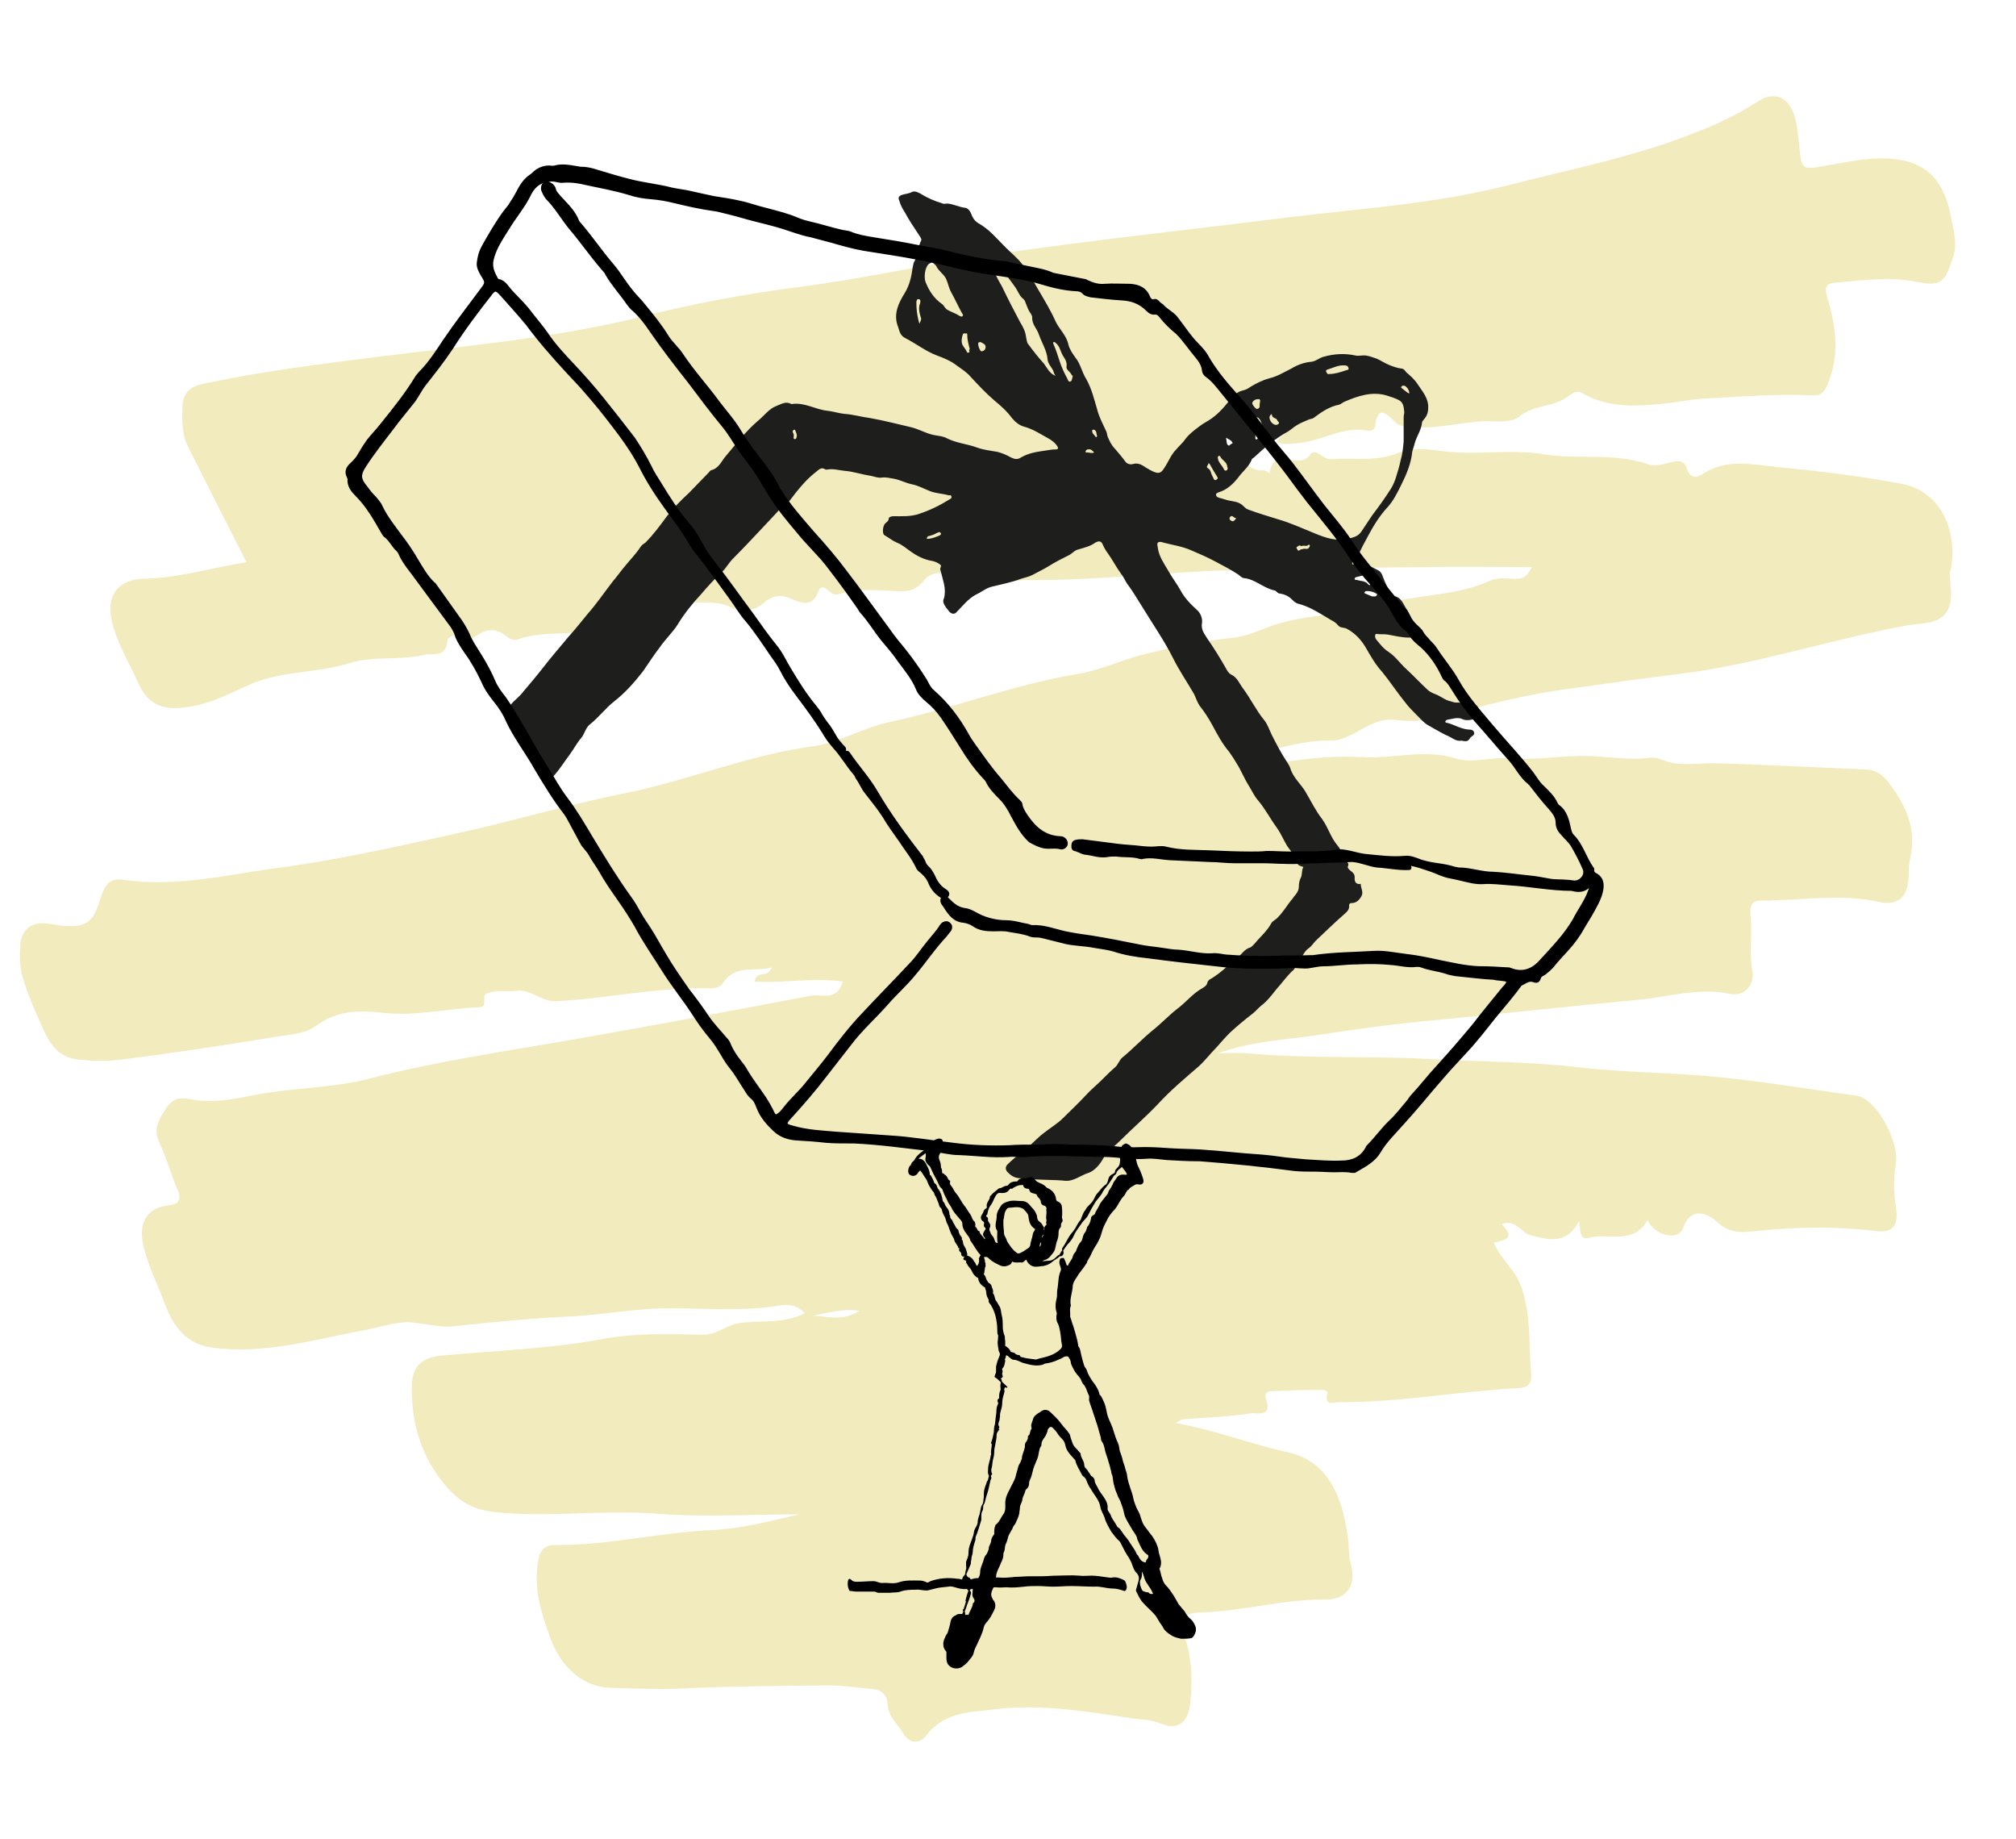
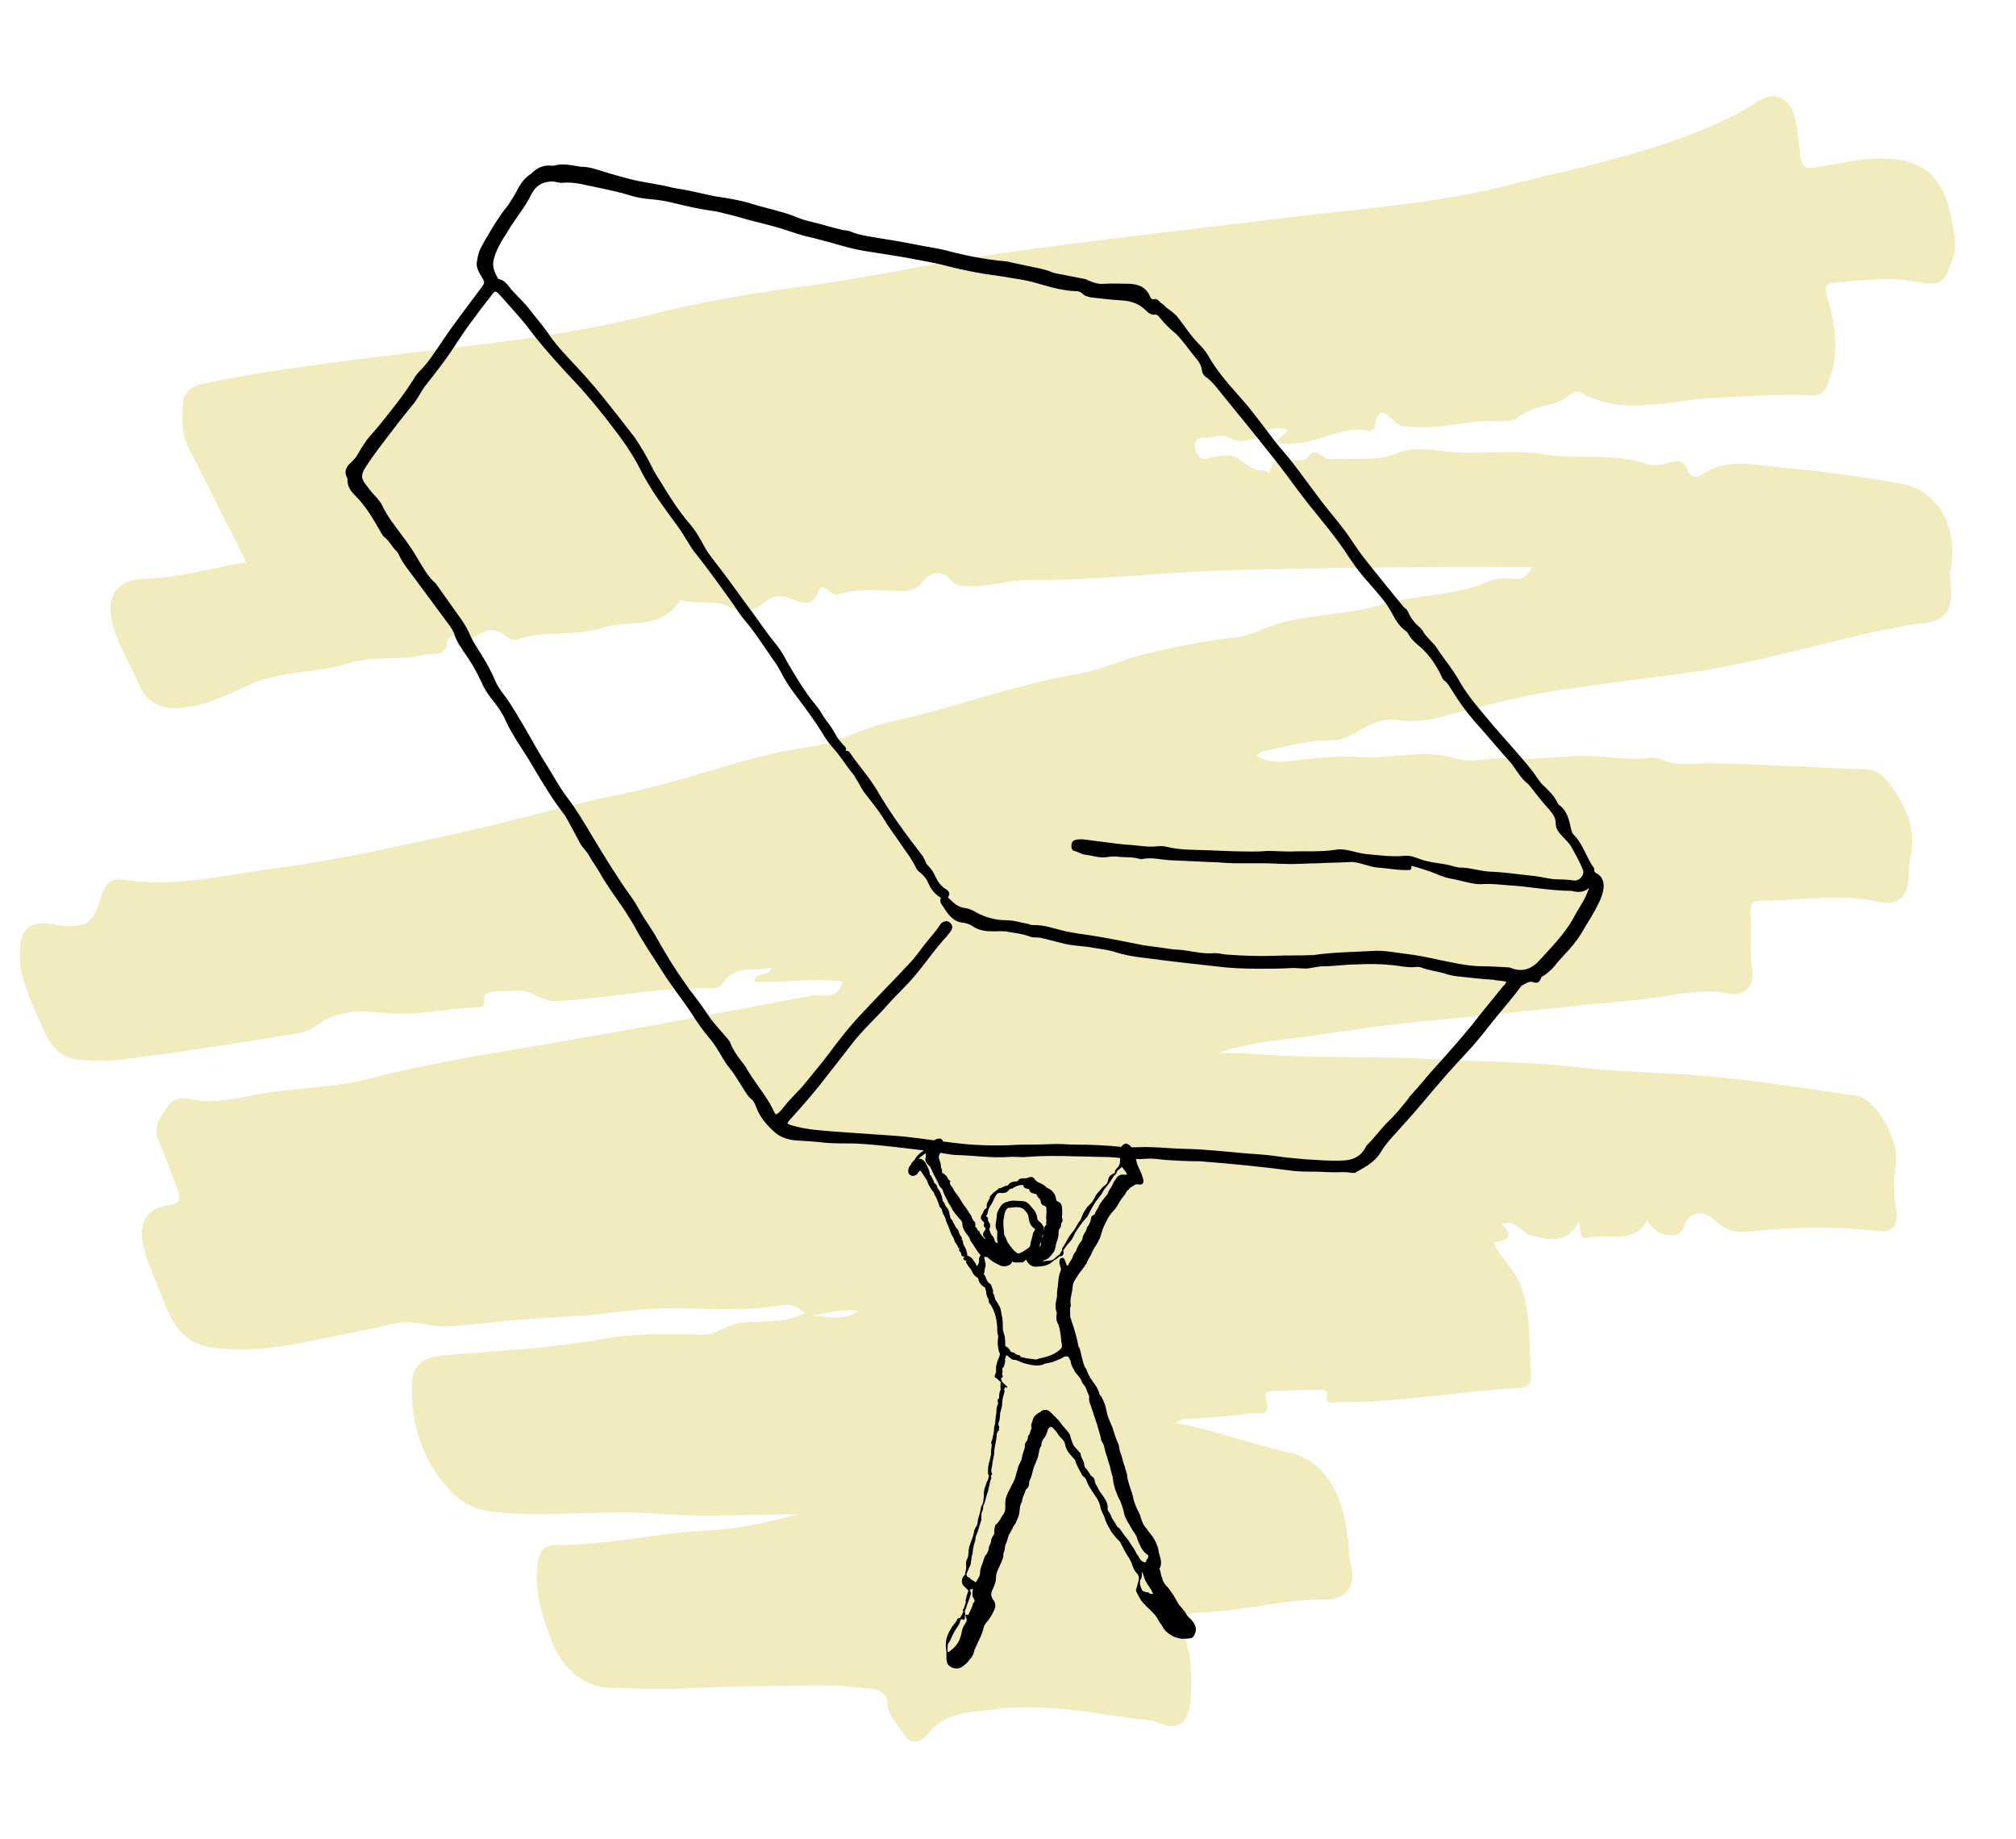
<svg xmlns="http://www.w3.org/2000/svg" id="Layer_1" x="0px" y="0px" viewBox="0 0 328.9 300" style="enable-background:new 0 0 328.9 300;" xml:space="preserve">
  <style type="text/css">	.st0{fill:#F2EBBE;}	.st1{fill:none;}	.st2{fill:#1E1E1C;}	.st3{stroke:#000000;stroke-width:0.413;stroke-miterlimit:10;}	.st4{stroke:#000000;stroke-width:0.193;stroke-miterlimit:10;}</style>
  <path class="st0" d="M208.2,72c0.7-0.7,1.2-1.1,1.9-1.8c-1.8-0.9-3.2,0-4.4,0.7c-1.7,1-3.4,1.5-5.2,0.5c-1.3-0.7-2.5,0-3.7,0 c-0.9,0-2.1-0.1-1.8,1.7c0.2,1.5,1.3,2,2.3,1.6c0.9-0.3,1.6-0.3,2.5-0.4c2.5-0.4,3.9,2.8,6.3,2.4c0.3,0,0.7,0.3,1,0.5 c0.8-4.6,4.8-0.4,6.6-3c0.9-1.3,2.2,0.8,3.4,0.7c3.7-0.3,7.5,0.5,11.2-1.1c2.3-0.9,4.8-0.5,7.2-0.2c5.5,0.7,11-0.4,16.4,0.5 c5.6,0.9,11.3-0.3,16.9,1.6c1.1,0.4,2.3,0.1,3.4-0.2c1-0.3,2.5-0.7,3,0.9c0.5,1.8,1.8,1.5,2.6,0.9c4-2.6,8.2-1.5,12.3-1.1 c6.7,0.6,13.5,1.5,20.1,2.7c6,1.1,9.2,7,8.1,13.8c0,0.2-0.2,0.4-0.2,0.6c0,2.4,0.8,5-0.8,6.9c-1.6,1.7-4,1.4-6.1,1.8 c-12.7,2.3-25,6.5-37.8,8c-5.7,0.7-11.4,1.5-17.1,2.3c-7.2,0.9-14.3,2.8-21.4,4.7c-2.5,0.7-5.1,0.7-7.4,0.4 c-4.2-0.4-6.7,3.5-10.6,3.4c-3.7-0.1-7.4,1.1-11.2,1.8c-0.2,0-0.4,0.4-0.7,0.7c2.2,1.4,4.8,0.9,6.7,0.7c3.5-0.5,7.1-0.7,10.6-0.5 c5.1,0.3,10.1-1.4,15.2,0.2c2.8,0.9,5.7-0.3,8.6,0c3.7,0.3,7.6-0.3,11.5-0.4c3.9-0.1,7.7,0.8,11.5,0.3c1.4-0.2,2.4,0.6,3.6,0.8 c2.4,0.5,4.8,0,7.2,0.1c8.2,0.2,16.4,0.7,24.5,1c1.5,0.1,2.6,0.7,3.7,2.1c2.8,3.7,4.7,7.6,3.5,12.6c-0.2,0.8-0.2,1.7-0.2,2.6 c-0.1,3.6-1.8,5-4.9,4.3c-6.4-1.4-12.7-0.2-19.1-0.2c-1.4,0-2,0.4-1.8,2.6c0.3,2.9-0.3,5.9,0.3,8.9c0.4,2.3-1.4,4.2-3.7,3.7 c-5.2-1.1-10.2,0.6-15.2,1c-11.7,1.1-23.3,2.4-35,3.5c-6.4,0.6-12.7,1.6-19,2.5c-4.8,0.6-9.6,1-14.3,2.7c1.6,0,3.2-0.1,4.8,0 c9.6,0.9,19.3,0.4,29,0.9c8.4,0.5,16.8,0.4,25.1,1.4c5.5,0.6,11,0.8,16.5,1.1c9.6,0.5,19.1,2.2,28.7,3.5c3.5,0.5,7.1,7.8,6.5,11.1 c-0.4,2.4-0.4,4.7,0,7c0.5,3.1-0.4,4.3-3.2,4c-6.6-0.8-13.1-0.7-19.6,0c-2.1,0.2-4.4,0.5-6.5-1.6c-0.7-0.7-4-3-5.4,1.1 c-0.8,2.2-4.8,1.2-5.8-1.3c-2.4,4.2-6.4,2-9.6,2.9c-1.6,0.4-1.3-1.3-1.6-2.7c-2.1,4.1-5.5,2.9-8.1,2.2c-1.3-0.4-2.4-2.7-4.5-1.7 c2.4,2.3,0.4,2.6-1.3,3c1.2,2.8,3.6,4.4,4.6,7.5c1.5,4.6,1.1,9.3,1.5,14c0.1,1.5-0.5,2.1-1.9,2.2c-9.9,0.5-19.6,2.4-29.5,2.3 c-0.7,0-2.5,0.8-1.8-1.6c0,0-0.4-0.4-0.7-0.4c-2.8,0-5.6,0.1-8.4,0.2c-0.6,0-1.3,0.3-1,1.2c1.2,3.2-1.5,2.3-2.3,2.4 c-3.7,0.6-7.5,0.7-11.2,1c-0.2,0-0.5,0.2-1.2,0.6c6.6,1.2,12.4,3.5,18.4,4.8c6.8,1.5,9.1,8,9.8,14.8c0.1,1,0,2.1,0.3,3.1 c1.1,3.7-0.5,6.1-4,6.1c-6.8-0.1-13.5,1.9-20.3,2.1c-3.3,0.1-3.6,1-2.5,4.7c1,3.3,1,6.6,0.7,9.9c-0.3,3.4-2,4.7-4.9,3.5 c-1.7-0.7-3.4-0.6-5.1-0.9c-7.3-1.1-14.6-2.3-21.9-1.4c-3.8,0.5-8.2,0.3-11.2,4.3c-1,1.3-2.7,1.4-3.7-0.3c-0.9-1.6-2.5-2.7-2.6-4.9 c0-1.3-1-2.3-2.4-2.4c-2.4-0.2-4.8-0.6-7.2-0.6c-7.8,0.1-15.7,0.1-23.5,0.5c-4.1,0.2-8.1,0-12.1-0.1c-4.5-0.1-8.1-3.4-9.8-8.1 c-1.5-4.1-2.8-8.1-2-12.6c0.3-1.9,1.2-2.6,2.8-2.6c8.4,0.1,16.7-2,25.1-2.4c4.9-0.2,9.6-1.4,14.7-2.6c-8,0-15.7,0.5-23.3-0.1 c-8.9-0.7-17.8,0.7-26.6-0.3c-2.8-0.3-5.2-1.4-7.2-3.6c-4.3-4.7-6.3-10.5-6.1-17.2c0.1-3.2,1.9-4.4,4.9-4.7 c8.8-0.8,17.6-1.1,26.2-2.7c5.4-1,10.9-0.8,16.4-0.7c2.1,0.1,3.8-1.6,5.9-1.9c3.5-0.5,7.2,0.2,10.7-1.6c-1.4-1.5-3-1.5-4.5-1.2 c-5.7,0.9-11.4,0.4-17.1,0.4c-5.4-0.1-10.8,1-16.2,1.3c-6.4,0.3-12.8,0.9-19.2,1.6c-2.5,0.3-4.8-0.4-7.1-0.6 c-2.3-0.2-4.9,0.7-7.4,1.2c-8.3,1.5-16.6,4.1-25.2,2.9c-3.8-0.5-6.2-3-7.7-7.1c-1.1-3-2.6-5.9-3.4-9.1c-1.1-4,0.4-6.6,4-7 c1.4-0.2,2.2-0.6,1.5-2.5c-1.1-2.5-1.8-5.2-3-7.7c-1.1-2.4,0-3.9,1.1-5.6c1-1.6,2.1-1.9,4-1.5c3.4,0.7,7,0,10.4-0.7 c6.3-1.2,12.8-1.1,18.9-2.7c11.2-2.9,22.6-4.5,34-6.5c12.6-2.2,25.3-4.6,37.9-7c1.8-0.3,4.2,1,5.2-2.3c-4.8-0.7-9.6,0.3-14.4,0 c0.3-2,2.1-0.4,2.8-2.3c-2.9,0.8-5.9-0.6-8,2.6c-0.7,1-2,0.8-3,0.8c-8.1-0.1-16.1,1.7-24.2,2.1c-2.4,0.1-4.1-2-6.5-1.7 c-1.5,0.2-3.1-0.2-4.6,0.4c-0.6,0.2-0.6,0.2-0.6,1.5c0,0.8-0.6,0.8-1,0.8c-5.2,0.2-10.2,1.5-15.5,0.9c-3.5-0.4-7.5-0.5-10.9,2.1 c-1.8,1.3-3.9,1.4-5.9,1.7c-8.5,1.4-17,2.7-25.6,3.8c-2.5,0.3-5,0.3-7.5,0c-2.5-0.3-4.1-1.8-5.4-4.6c-1.3-2.9-2.6-5.7-3.5-8.8 c-0.5-1.7-0.5-3.5-0.4-5.1c0.1-2.2,1.4-3.8,3.7-3.7c1.1,0,2.1,0.3,3.2,0.4c3.9,0.3,5-0.5,6.2-4.5c0.6-1.8,1.3-3.4,3.7-3 c8.7,1.3,17.2-0.9,25.7-2c9.7-1.3,19.3-3.5,28.9-5.6c9.1-2,18.1-4.7,27.2-6.5c10.4-2.1,20.3-6.3,30.9-7.7c4.1-0.6,8-3,12.2-3.9 c10.4-2.2,20.5-6.2,31-7.9c3.5-0.6,6.9-2.2,10.3-3.1c5-1.2,10-2.3,15.1-2.8c2.5-0.3,4.6-1.5,6.9-2.2c5.6-1.7,11.6-1.5,17.2-3.2 c5.7-1.7,11.8-1.3,17.4-3.8c1.3-0.6,2.7-0.5,4-0.4c1.2,0.1,2.2-0.1,3-1.9c-5.8,0-11.7-0.1-17.5,0c-10.5,0.1-21.1,0.2-31.6,0.5 c-10.9,0.3-21.8,1.7-32.8,1.6c-3.5,0-6.8,1.2-10.3,1c-1-0.1-1.8,0-2.6-1c-1.4-1.9-3.5-1-4.3,0c-1.4,1.9-3,1.9-4.7,1.8 c-3.1-0.1-6.2-0.5-9.2,0.5c-0.8,0.3-1.3-0.2-1.8-0.6c-0.6-0.5-1.2-0.9-1.6,0.2c-0.9,2.5-2.7,1.9-4.1,1.3c-1.9-0.9-3.3-0.8-5,0.7 c-1.4,1.2-3.7,1.4-5.3,0.5c-2.4-1.2-5-0.4-7.4-1c-0.3-0.1-0.7-0.1-0.8,0.1c-3.3,4.8-8.4,2.9-12.6,4.3c-4.4,1.5-9.3,0.3-13.9,1.9 c-0.6,0.2-1.3-0.1-1.9-0.6c-1.4-1.1-2.7-1.2-4.3-0.3c-0.9,0.5-2,1.8-3.2,0.2c-0.2-0.3-1.9,0.1-2,0.9c-0.3,2.8-2.1,2-3.7,2.3 c-4.1,1-8.3,0.1-12.4,1.4c-5.2,1.6-10.7,1.2-15.8,3.3c-3,1.3-5.9,2.9-9.2,3.6c-4,0.8-7.4,0.8-9.4-3.8c-1.5-3.4-3.5-6.5-4.3-10.2 c-0.9-4.2,1.3-6.6,5.2-6.7c5.7-0.1,11.2-1.8,16.8-2.7c-3.3-6.5-6.5-12.8-9.6-19c-1-2.1-0.9-4.5-0.8-6.6c0-1.9,1.3-3.1,3.3-3.5 c9.4-2,19-3.2,28.5-4.4c14.3-1.8,28.7-3,42.9-6.5c8.3-2.1,16.7-3.7,25.2-4.8c11.1-1.4,22-3.9,33.1-5.5c15.9-2.3,31.9-4,47.8-6 c11.7-1.4,23.6-2.2,35.1-5.1c10.5-2.7,21-4.7,31.2-8.8c3.4-1.3,6.7-2.9,9.8-4.9c3.2-2.1,5.7-0.4,6.4,3.7c1.3,8.4-0.7,7.6,7.7,6.2 c2.9-0.5,5.8-0.9,8.7-0.5c5.1,0.7,7.7,3.7,8.8,9.4c0.4,2.2,1.1,4.3,0.3,6.7c-1.4,4.1-1.9,4.6-5.8,3.9c-4.4-0.9-8.8-0.3-13.3,0.1 c-1.6,0.1-1.9,0.7-1.4,2.4c1.4,4.7,2.1,9.3,0.1,14.1c-0.6,1.5-1.3,2-2.5,1.9c-5.8-0.3-11.6,0.2-17.4,0.5c-2.5,0.1-5,0.7-7.5,0.9 c-4.3,0.4-8.6,0.6-12.7-1.8c-0.9-0.5-1.6,0.1-2.2,0.5c-2.4,1.9-5.6,1.3-8.1,3.4c-1.3,1-3.6,0.7-5.4,0.7c-4.1,0.1-8,1.4-12.1,0.9 c-0.9-0.1-1.7,0.1-2.5-0.6c-1.3-1.1-3-3.5-3.5,0.7c0,0.3-0.7,0.6-0.9,0.6c-4.2-1-7.9,1.8-11.9,2C210.3,72.4,209.4,72.6,208.2,72z  M132.6,214.6c2.4,0.1,4.8,1,7.6-0.8C137.2,213.4,134.9,214.2,132.6,214.6z" />
-   <path d="M138.3,258.4c0-0.8,0.2-1.1,0.6-0.7c0.3,0.3,0.6,0.3,0.9,0.3c0.9,0,1.8-0.1,2.7-0.1c0.5,0,0.9,0.3,1.4,0.3 c0.9-0.1,1.8,0.2,2.7-0.1c1.1-0.4,2.3-0.3,3.4-0.3c0.4,0,0.8,0.1,1.2,0.3c0.2,0.1,0.4-0.1,0.6-0.2c1.4-0.5,2.9-0.6,4.3-0.4 c0.4,0,0.7,0.1,1.1,0.2c0.5,0.2,1.1-0.1,1.6-0.2c0.7-0.2,1.5,0,2.2-0.1c0.6-0.1,1.2-0.1,1.9-0.1c0.9,0.1,1.8,0,2.7-0.1 c0.8,0,1.7-0.1,2.5-0.1c0.6,0,1.3,0,1.9,0c0.8,0,1.7-0.1,2.5-0.1c1.2,0,2.3-0.1,3.5,0c0.7,0.1,1.4,0,2.1,0c0.9,0,1.8,0.2,2.7,0.3 c0.2,0,0.5,0.1,0.7,0c0.6-0.1,1.2,0.1,1.8,0.4c0.3,0.1,0.4,0.5,0.5,0.9s-0.1,1-0.4,0.9c-0.6-0.2-1.2-0.4-1.9-0.4c-1,0-2-0.4-3-0.3 c-1.2,0-2.5-0.1-3.7-0.1c-1,0-2,0.1-3,0.1c-0.8,0-1.6-0.1-2.5-0.1c-0.7,0-1.5,0-2.2,0.1c-1,0.1-1.9,0.2-2.9,0.1 c-0.6,0-1.1,0.1-1.7,0c-1,0-1.9,0.1-2.9,0c-0.7,0-1.4,0.2-2.1,0.3c-0.6,0-1.1-0.1-1.7-0.3c-0.4-0.1-0.7-0.2-1.1-0.1 c-0.7,0.1-1.4,0.1-2.1,0.3c-0.4,0.1-0.8,0.2-1.2,0.3c-0.7,0.1-1.4-0.2-2-0.1c-0.8,0-1.7,0-2.5,0.3c-0.5,0.2-1.1,0.1-1.7,0.2 c-0.6,0-1.2,0-1.9,0c-0.2,0-0.5-0.2-0.7-0.2c-1,0-2,0-3,0c-0.3,0-0.6-0.1-0.9-0.1C138.6,259.6,138.3,259,138.3,258.4z" />
  <polygon class="st1" points="188.3,50.6 258.2,141.3 260.6,146.9 251.1,159.1 246.1,159.5 221.8,189.2 126.5,184.2 57.3,75.2  80.9,44.7 77.9,42.4 88.9,29.2 94.5,26.8 " />
  <g>
-     <path class="st2" d="M238.4,120.8c-0.9,0.2-1.6-0.6-2.5-0.9c-1-0.5-2-1.1-2.9-1.6c-0.7-0.4-1.2-1-1.8-1.6c-0.7-0.7-1.4-1.4-2-2.2  c-1.3-1.6-2.4-3.3-3.7-4.9c-1.1-1.2-1.9-2.6-2.7-4c-0.7-1.2-1.7-2.3-3-3c-0.4-0.3-1.1-0.1-1.5-0.6c-0.3-0.4-0.8-0.7-1.2-0.9  c-1.7-1-3.3-2.1-5.2-2.6c-0.5-0.1-0.8-0.4-1.1-0.7c-0.6-0.6-1.3-0.9-2.1-1c-0.4-0.1-0.5-0.5-0.8-0.5c-1.8-0.4-3.1-1.8-4.9-2  c-0.4,0-0.7-0.4-1-0.6c-1.2-0.8-2.4-1.4-3.7-2.1s-2.7-1.3-4.1-1.9c-1.4-0.6-2.9-0.8-4.4-1.2c-0.3-0.1-0.6-0.2-0.9,0  c-0.2,0.3,0,0.6,0,0.9c0.2,1.4,1,2.5,1.7,3.7c0.6,1.1,1.4,2.1,2,3.2c0.7,1.3,1.7,2.3,2.8,3.3c0.5,0.5,0.8,1.3,0.7,2  c-0.2,1.1,0.4,1.8,0.9,2.6c1.1,1.6,2.1,3.2,3,4.8c0.2,0.4,0.5,0.9,1,1.1c0.9,0.5,1.2,1.4,1.8,2.2c1.2,1.6,2.1,3.5,3.4,5.1  c0.6,0.7,0.9,1.7,1.3,2.5c0.8,1.6,1.6,3.1,2.6,4.6c0.2,0.3,0.4,0.7,0.5,1.1c0.5,1.3,1.6,2.3,2.3,3.4c0.9,1.5,1.7,3.2,2.8,4.6  c1,1.4,1.4,3,2.5,4.3c0.7,0.8,0.9,1.8,1.5,2.6c0.2,0.2,0.4,0.5,0.2,0.8c-0.1,0.3,0.2,0.5,0.4,0.7c0.4,0.3,0.8,0.6,0.7,1.3  c0,0.5,0.2,0.9,0.8,0.9c0.1,0,0.2-0.1,0.2,0c0,0.7,0.5,1.3,0.1,2s-0.9,1.1-1.6,1.1c-0.4,0-0.4,0.3-0.4,0.4c0.1,0.8-0.6,1.2-1,1.6  c-1.5,1.3-2.9,2.7-4.4,4.1c-0.4,0.4-0.7,0.9-1.1,1.2c-1.2,0.8-1.3,2.2-2.2,3.1c-0.2,0.3-0.4,0.6-0.7,0.8c-0.7,0.7-1.3,1.5-1.9,2.2  c-1,1.1-1.8,2.4-3,3.3c-0.5,0.4-0.9,0.9-1.4,1.3c-1.3,1-2.5,2-3.7,3.1c-0.8,0.8-1.5,1.6-2.2,2.4c-1,1-1.9,2.2-2.9,3.1  c-2.3,2-4.6,3.9-6.7,6.2c-2,2.1-4.2,4-6.2,6c-1,1-2.1,1.7-2.8,3c-0.5,0.9-1.4,1.9-2.3,2.2c-1.3,0.4-2.4,1.4-3.8,1.3  c-1.9-0.2-3.8-0.1-5.8-0.3c-0.9-0.1-1.7,0-2.5-0.3c-0.5-0.2-0.8-0.5-1.2-0.9c-0.3-0.4-0.3-0.8,0.1-1.2c0.8-0.8,1.7-1.5,2.6-2.2  c1.2-0.9,2.1-2,3.3-2.9c1-0.8,2.2-1.5,3.1-2.4c1.2-1.2,2.5-2.4,3.7-3.7c0.8-0.9,1.8-1.7,2.7-2.6c0.7-0.7,1.4-1.4,2.1-2  c0.5-0.4,0.7-1.2,1.2-1.6c1.7-1.4,3.2-3,4.9-4.4c1.4-1.1,2.6-2.4,4-3.5c1.5-1.1,2.6-2.6,4.3-3.5c0.3-0.2,0.6-0.4,0.7-0.9  c0-0.1,0.2-0.3,0.3-0.4c1.8-1,3.2-2.5,4.7-3.7c0.6-0.5,1-1.2,1.8-1.5c0.4-0.1,0.6-0.4,0.9-0.7c0.9-1.1,2-2,2.7-3.3  c0.2-0.4,0.8-0.6,1.1-1c0.8-0.8,1.4-1.8,2.1-2.7c0.3-0.3,0.5-0.7,0.8-1c0.3-0.4,0.5-0.8,0.5-1.3s0.1-1,0.3-1.4  c0.3-0.5,0.1-1.1,0.4-1.7c0.1-0.2-0.2-0.1-0.3-0.2c-0.3-0.1-0.6-0.2-0.7-0.6c-0.2-1.1-1-1.8-1.6-2.7c-0.6-1-1-2-1.7-3  c-1.1-1.5-1.9-3.1-3.1-4.5c-0.6-0.7-1-1.6-1.5-2.4c-0.7-1.1-1.2-2.4-1.9-3.5c-0.4-0.7-0.8-1.3-1.3-2c-1.1-1.3-1.9-2.8-2.7-4.3  c-0.6-1.1-1.3-2.2-2.1-3.2c-0.4-0.6-0.6-1.3-0.9-1.9c-1.1-1.9-2.4-3.8-3.4-5.8c-1.5-3-3.4-5.7-5.1-8.5c-0.7-1.1-1.4-2.3-2.2-3.4  c-0.5-0.6-0.7-1.3-1.2-1.9c-0.8-1.1-1.4-2.3-2.2-3.4c-0.3-0.4-0.6-0.9-0.8-1.4c-0.3-0.7-0.8-0.5-1.2-0.3c-0.8,0.6-1.7,0.8-2.7,1.1  c-0.6,0.1-1,0.6-1.5,0.9c-1.2,0.6-2.4,1.2-3.5,1.9c-0.8,0.5-1.7,0.9-2.6,1.4c-0.6,0.3-1.2,0.4-1.8,0.6c-1.6,0.6-3.2,0.9-4.8,1.3  c-0.9,0.2-1.7,0.9-2.6,1.3c-1.3,0.7-2.1,1.8-3.1,2.8c-0.4,0.5-0.9,0.3-1.2,0c-0.3-0.4-0.6-0.7-0.8-1.1c-0.2-0.3-0.3-0.7-0.1-1.1  c0.2-0.7,0.2-1.5,0-2.4c-0.2-0.8-0.4-1.6-0.6-2.3c-0.1-0.2,0.3-0.6,0-0.8c-0.4-0.3-0.8-0.5-1.3-0.6c-1.3-0.2-2.5-0.8-3.6-1.6  c-0.7-0.5-1.4-1.1-2.2-1.4c-0.7-0.3-1.3-0.8-2-1.2c-0.4-0.2-0.3-1.5,0.1-1.9c0.3-0.3,0.6-0.4,0.6-0.9c0-0.1,0.4-0.3,0.7-0.3  c1.4,0,2.9,0.1,4.3-0.4c1.8-0.6,3.4-1.4,5-2.4c0.2-0.1,0.3-0.2,0.2-0.5c-0.1-0.2-0.3-0.1-0.4-0.1c-1-0.3-2.1-0.3-3.1-0.7  c-1-0.4-1.9-0.9-2.9-1.1s-1.9-0.7-2.9-0.9c-0.7-0.1-1.3-0.3-2-0.2c-0.7,0.1-1.3-0.2-1.9-0.3c-1.4-0.2-2.8-0.7-4.2-0.8  c-1-0.1-1.9-0.4-2.9-0.2c-0.1,0-0.2,0-0.2,0c-0.7-0.5-1.1,0-1.6,0.4c-1.7,1.3-3,3-4.3,4.7c-0.3,0.4-0.8,0.5-1.1,0.8  c-1.1,1.3-2.3,2.5-3.5,3.8c-1.5,1.6-3,3.2-4.6,4.8c-0.7,0.7-1.1,1.5-1.8,2.2c-1.2,1.1-2.3,2.3-3.4,3.6c-1.4,1.5-2.7,3.1-3.8,4.9  c-0.8,1.3-2,2.4-2.9,3.7c-1,1.3-1.9,2.7-2.8,4c-1.4,1.8-2.9,3.5-4.7,4.9c-1.4,1.1-2.5,2.6-3.9,3.7c-0.8,0.6-0.9,1.6-1.5,2.3  c-0.7,0.8-1.2,1.8-1.8,2.6c-0.9,1.2-1.7,2.5-2.7,3.6c-0.3,0.3-0.7,0.4-1,0.3c-0.6-0.3-1.2-0.6-1.6-1.2c-1.3-2.1-2.6-4.1-3.8-6.2  c-0.4-0.6-0.5-1.3-0.4-2c0.1-0.5-0.1-1.1-0.4-1.5c-0.2-0.4-0.2-0.6,0.1-0.9c0.6-0.8,1.5-1.4,2.1-2.2c1.1-1.3,2.2-2.6,3.3-4  c1.3-1.7,2.8-3.4,4.2-5.1c1.1-1.2,2.1-2.5,3.1-3.7c1.5-1.7,2.7-3.5,4.1-5.3c0.7-0.8,1.3-1.7,2-2.5c0.8-1,1.8-2,2.5-3.1  c0.2-0.3,0.5-0.5,0.8-0.7c1.3-1.3,2.4-2.8,3.5-4.3c1.1-1.4,2.3-2.6,3.6-3.8c1.1-1.1,2.1-2.2,3.2-3.3c0.1-0.1,0.2-0.3,0.4-0.4  c1.3-0.3,1.7-1.5,2.4-2.3c1.7-2,3.3-4.1,5.3-5.8c1-0.8,1.7-1.9,3-2.4c0.8-0.3,1.5-0.8,2.4-0.3c0,0,0,0,0.1,0  c2.1-0.3,3.8,0.9,5.8,1.1c0.9,0.1,1.8,0.4,2.7,0.5c1.5,0.1,2.8,0.5,4.3,0.7c2.3,0.4,4.5,1,6.7,1.5c1.2,0.3,2.2,0.9,3.4,1.2  c0.8,0.2,1.7,0.2,2.4,0.6c1.6,0.8,3.3,0.9,4.9,1.5c1.1,0.4,2.2,0.5,3.3,0.7c0.8,0.2,1.5,0.5,2.2,0.9c0.6,0.3,1.1,0.4,1.7,0  c1.2-0.7,2.5-0.9,3.9-1.1c0.6-0.1,1.2-0.2,1.8-0.2c0.3,0,0.4-0.2,0.2-0.5c-0.3-0.5-0.8-0.9-1.3-1.2c-1.3-0.7-2.6-1.6-4.1-2  c-0.8-0.2-1.5-0.8-2-1.4c-0.8-1.1-1.8-2-2.9-2.9c-1.4-1.2-2.7-2.6-3.9-3.9c-0.6-0.7-1.4-1.2-2.1-1.7c-1-0.8-2.2-1.3-3.3-1.7  c-1.9-0.7-3.5-2-5.3-2.9c-0.9-0.5-0.9-1.4-1.2-2.1c-0.6-1.9,0.2-3.6,1.2-5.2c0.8-1.3,1.1-2.7,1.3-4.2c0.1-0.4,0.1-0.7,0.3-1  c0.6-1.1,0.5-2.3,1.1-3.4c0.1-0.2-0.2-0.6-0.4-0.9c-0.8-1.2-1.6-2.4-2.3-3.7c-0.4-0.6-0.7-1.2-0.9-1.9c-0.2-0.4-0.1-0.7,0.4-0.9  c0.6-0.2,1.2-0.2,1.7-0.5c0.5-0.2,1,0.1,1.4,0.3c1.1,0.7,2.3,1.2,3.6,1.6c0.2,0.1,0.5,0,0.8,0c1,0.1,1.9,0.6,2.9,0.7  c0.5,0.1,0.8,0.6,1,1.1c0.2,0.6,0.6,1.1,1.1,1.4c1.8,1,3,2.5,4.4,3.9c0.9,0.9,1.9,1.7,2.7,2.7c1,1.3,1.8,2.7,2.6,4.1  c1,1.7,2.1,3.5,2.9,5.3c0.6,1.3,1.8,2.3,2.1,3.8c0.2,0.8,0.7,1.5,1.2,2.2c0.8,1,1,2.3,1.7,3.4c0.9,1.6,1.3,3.3,1.8,5  c0.3,1.2,0.9,2.3,1.4,3.4c0.2,0.3,0.2,0.7,0.3,1c0.3,0.7,0.6,1.4,1.2,2c0.6,0.7,1.2,1.4,1.7,2.1c0.3,0.4,0.8,0.5,1.2,0.4  c0.9-0.3,1.6,0.2,2.2,0.6c0.3,0.2,0.7,0.4,1.1,0.6c0.9,0.4,1.3,0.3,1.8-0.5c0.7-1,1.1-2.2,2-3.1c0.5-0.6,1.1-1.1,1.5-1.7  c0.6-0.8,1.4-1.4,2.2-2c0.6-0.5,1.3-0.8,2-1.3c1.3-0.9,2.3-2.1,3.3-3.4c0.5-0.6,1.1-1,1.8-1.2c0.5-0.1,0.9-0.3,1.3-0.6  c1-0.6,2-1.1,3.1-1.4c1.3-0.3,2.4-1,3.6-1.6c1-0.6,2.1-1,3.3-1.1c0.7-0.1,1.2-0.6,1.9-0.8c1.8-0.5,3.5-0.6,5.3-0.2  c0.6,0.1,1.1-0.1,1.7,0c0.6,0.1,1.1,0.3,1.7,0.5c0.7,0.3,1.4,0.8,2.2,1.1c0.5,0.2,1.1,0.4,1.7,0.5c0.5,0,0.7,0.3,0.9,0.6  c0.7,0.6,1.4,1.2,1.9,2c0.8,1.2,1.8,2.3,1.7,3.9c0,0.6-0.2,1.3-0.7,1.8c-0.1,0.2-0.3,0.3-0.3,0.5c-0.1,1.2-0.9,2.3-1.2,3.4  c-0.1,0.5-0.3,0.9-0.4,1.4c-0.2,2-1,3.8-1.9,5.6c-0.6,1.2-1.2,2.4-2.1,3.4c-1.3,1.4-2.3,3-3.2,4.7c-0.6,1.1-1.2,2.2-1.7,3.4  c-0.1,0.3-0.3,0.5-0.6,0.6s-0.3,0.3-0.3,0.5c0,0.3,0.3,0.1,0.4,0.1c1.4-0.4,2.6,0.4,3.8,1c0.7,0.3,0.8,1.2,1.1,1.8  c0.3,0.7,0.7,1.4,1,2.1c0.1,0.1,0.2,0.3,0.4,0.3c1.1,0.1,1.5,1,1.9,1.7c0.5,0.9,1.2,1.8,1.3,2.8c0,0.2,0.1,0.2,0.2,0.3  c0.5,0.3,0.6,0.8,0.4,1.3c-0.2,0.5-0.5,0.7-1.2,0.7c-1.2,0-2.4-0.3-3.5-0.5c-0.6-0.1-1.2,0-1.8-0.1c-0.3-0.1-0.4,0.6,0,1  c0.6,0.7,1.1,1.4,1.9,1.9c1.2,0.8,1.9,1.9,2.9,2.8c1.2,1.1,2.3,2.3,3.5,3.4c0.3,0.3,0.7,0.5,1.2,0.7c0.9,0.3,1.6,1,2.6,1.2  c0.3,0.1,0.6,0.2,0.9,0.2c0.9-0.1,1.7,0.4,2.6,0.4c0.6-0.1,1.1,0.3,1.1,1c0,0.6-0.6,1.3-1.3,1.4c-0.5,0.1-1,0.1-1.4-0.1  c-0.8-0.4-1.7,0-2.5,0.1c-0.1,0-0.3,0.2-0.3,0.3c0,0.2,0.2,0.2,0.3,0.2c1.2,0.3,2.2,1,3.5,1.1c0.3,0,0.8,0,0.9,0.5  c0.1,0.4-0.3,0.5-0.6,0.8C239.5,120.9,239.4,121,238.4,120.8z M229,68.1c0-0.4,0.1-0.6,0.1-0.9c-0.1-0.8-0.1-1.6-1-2  c-0.6-0.3-1.3-0.5-1.9-0.7c-2.4-0.7-4.7,0.1-6.8,1c-0.3,0.1-0.6,0.4-0.9,0.5c-1.6,0.3-2.9,1.2-4.1,2.1c-0.2,0.2-0.5,0.2-0.8,0.3  c-0.7,0.3-1.5,0.6-2.1,1c-0.5,0.3-0.9,0.7-1.4,1c-2,1.1-3.8,2.6-5.5,4.2c-0.1,0.1-0.4,0.2-0.4,0.4c-0.5,1.2-1.5,1.9-2.2,2.9  c-0.8,1-1.8,2-3.2,2.4c-0.2,0.1-0.5,0.2-0.4,0.5s0.3,0.3,0.5,0.4c0.5,0.1,1,0.3,1.4,0.4c0.9,0.2,1.8,0.2,2.5,0.9  c0.2,0.2,0.5,0.5,0.8,0.6c1.6,0.6,3.3,1.1,4.9,1.6c2.1,0.6,4,1.5,6,2.3c1.7,0.7,3.4,1.3,5.2,0.9c0.9-0.2,1.8-0.3,2.4-1.2  c0.6-0.9,1.2-1.8,1.8-2.7c1-1.3,2-2.7,2.9-4.1c0.4-0.6,0.7-1.3,0.9-1.9c0.3-1,0.6-1.9,0.8-2.9c0.3-1,0.4-2,0.5-3.1  C229,70.7,229,69.3,229,68.1z M172.2,61.3c-0.3-0.4-0.3-0.7-0.4-0.9c-0.3-0.6-0.8-1-0.9-1.8c-0.1-1.4-0.9-2.6-1.4-4  c-0.3-1-1.2-1.7-1.1-2.9c0-0.1-0.1-0.3-0.2-0.5c-0.4-0.5-0.6-1.1-0.8-1.6c-0.1-0.3-0.2-0.6-0.4-0.8c-0.7-0.5-0.9-1.3-1.4-2  c-0.8-1.1-1.6-2.3-2.7-3.1c-0.2-0.2-0.4-0.4-0.7-0.2s0,0.5,0,0.7c0.3,0.9,0.8,1.7,1.3,2.6c0.9,1.9,1.9,3.8,2.9,5.7  c0.5,0.8,0.9,1.6,1,2.5c0.1,0.4,0.1,0.9,0.4,1.2c0.8,1.1,1.6,2.1,2.5,3.1C170.9,60.1,171.2,60.9,172.2,61.3z M152.1,42.8  c-0.3,0.1-0.5,0.2-0.6,0.3c-0.6,0.5-0.8,2.1-0.5,2.9c0.6,1.5,1.4,2.7,2.7,3.6c0.3,0.2,0.4,0.6,0.8,0.9c0.7,0.4,1.4,0.6,2,1  c0.2,0.1,0.4,0.2,0.5,0.1c0.2-0.2,0.1-0.3-0.1-0.6c-0.6-1.1-1.1-2.2-1.7-3.3c-0.4-0.7-0.5-1.4-0.8-2.1c-0.3-0.8-1.2-1.3-1.6-2.1  C152.7,43.2,152.3,43,152.1,42.8z M174,59.8c0.1-0.7-0.2-1.2-0.6-1.8c-0.4-0.7-0.5-1.5-1.1-2c-0.1-0.1-0.3-0.3-0.4-0.2  c-0.2,0.1,0,0.3,0,0.4c0.4,0.9,0.7,1.9,1,2.8c0.3,0.9,0.7,1.8,1.2,2.7c0.1,0.2,0.2,0.7,0.6,0.5c0.2-0.1,0.2-0.5,0.3-0.8  c0-0.2-0.2-0.2-0.2-0.3C174.5,60.5,173.9,60.3,174,59.8z M204.5,69c-0.2,0.9,0.4,1.6,0.3,2.5c0,0.1,0.2,0.3,0.3,0.1  c0.3-0.4,0.7-0.6,1.1-0.9c0.4-0.3,0.4-0.5,0.1-0.9c-0.3-0.3-0.5-0.7-0.6-1.1c-0.2-0.4-0.4-0.7-0.8-0.6  C204.5,68.3,204.6,68.7,204.5,69z M216.9,61c0.9,0,1.8-0.3,2.7-0.6c0.2-0.1,0.5,0,0.4-0.4c-0.1-0.3-0.3-0.4-0.6-0.4  c-1-0.1-1.9,0.4-2.9,0.7c-0.2,0.1-0.2,0.2-0.1,0.4C216.5,60.9,216.6,61.1,216.9,61z M222.6,93.8c-0.4,0.1-0.8,0.2-1.2,0.3  c-0.1,0-0.4,0.1-0.4,0.3c0,0.2,0.2,0.2,0.4,0.2c0.6,0.2,1.3,0.1,1.8,0.7c0.1,0.1,0.3,0.2,0.3,0.1c0.1-0.4,0.6-0.4,0.6-0.7  c0-0.3-0.4-0.4-0.6-0.5C223.2,94.1,223,94,222.6,93.8z M158.1,57.2c0-0.1,0.1-0.2,0.1-0.3c-0.2-0.8-0.4-1.5-0.4-2.3  c0-0.1,0-0.3-0.2-0.2c-0.2,0-0.4-0.1-0.5,0.1c-0.2,0.5-0.3,1.2-0.1,1.7c0.2,0.4,0.5,0.7,0.7,1.1c0,0.1,0.1,0.3,0.3,0.2  C158.2,57.5,158.2,57.4,158.1,57.2z M150,52.8c0.2-0.5,0.4-0.7,0.2-1.1c-0.2-0.7-0.4-1.5-0.1-2.2c0.1-0.3,0.1-0.7-0.2-0.7  c-0.3-0.1-0.4,0.3-0.4,0.5C149.5,50.4,149.6,51.5,150,52.8z M200.3,76.4c0-0.1-0.1-0.2-0.1-0.4c-0.1-0.7-0.8-0.9-1.1-1.5  c0-0.1-0.2-0.2-0.3-0.1c-0.2,0.1-0.1,0.2-0.1,0.4c0.1,0.7,0.7,1.1,1,1.8C199.8,76.8,200.2,76.9,200.3,76.4z M205.5,66  c0-0.4,0.3-0.9-0.2-0.9c-0.3,0-0.8,0.1-1,0.6c-0.1,0.2,0.6,1.1,0.8,1C205.6,66.6,205.5,66.2,205.5,66z M208.1,69.3  c0.1,0,0.4,0,0.5-0.2c0.2-0.2-0.1-0.3-0.2-0.5c-0.1-0.5-0.9-0.3-0.9-1c0-0.1-0.2,0-0.3,0.2C206.9,68.2,207.4,69.2,208.1,69.3z   M197.3,75.6c-0.1,0-0.1,0-0.2,0c0.1,0.3-0.5,0.5,0,0.8c0.3,0.2,0.4,0.4,0.5,0.8c0.1,0.3,0.3,0.6,0.4,0.9c0.1,0.2,0.3,0.3,0.5,0.1  c0.2-0.1,0.2-0.3,0.1-0.4C198.1,77,197.7,76.3,197.3,75.6z M160,55.8c-0.2,0-0.4,0-0.4,0.2c-0.1,0.3,0.3,1.3,0.5,1.3  c0.4,0,0.7-0.3,0.7-0.7C160.8,56.1,160.3,56,160,55.8z M151.2,87.9c0.6,0,1.2-0.2,1.7-0.4c0.2-0.1,0.7-0.2,0.6-0.5  c-0.2-0.4-0.5-0.1-0.8,0c-0.3,0.2-0.7,0.3-1,0.4C151.4,87.4,151.2,87.6,151.2,87.9z M223.9,97.3c0.2-0.1,0.4,0.1,0.6-0.1  c0.1-0.1,0.3-0.2,0-0.4c-0.5-0.3-1-0.4-1.6-0.4c-0.1,0-0.2,0.1-0.3,0.2c0,0,0,0.2,0.1,0.2C223.2,97,223.6,97.2,223.9,97.3z   M212.3,89.1c-0.3-0.3-0.5,0-0.7,0.1s0,0.3,0.1,0.5c0.2,0.3,0.4-0.1,0.6-0.1c0.2,0,0.3-0.1,0.5-0.1s0.5,0.1,0.7-0.1  c0.1-0.1,0.2-0.3,0.2-0.4c-0.1-0.3-0.3-0.1-0.4,0C212.9,89.1,212.6,88.9,212.3,89.1z M200,71.4c0.2,0.6,0,1.1,0.5,1.3  c0,0,0.3-0.3,0.6-0.4C201,71.9,200.6,71.7,200,71.4z M229.9,64.2c0.1-0.5-0.5-1.4-1-1.3c-0.1,0-0.2,0.1-0.3,0.2  c-0.1,0.1,0.1,0.2,0.2,0.3C229.2,63.7,229.5,64,229.9,64.2z M179,71.1c-0.2-0.3,0-0.8-0.5-1c-0.2-0.1-0.4,0.1-0.3,0.3  c0,0.4,0.5,0.6,0.6,1C178.7,71.4,178.9,71.3,179,71.1z M201.7,84.5c-0.4,0.1-0.6-0.6-1-0.2c-0.2,0.2-0.1,0.5,0.1,0.6  C201.2,85.2,201.4,84.9,201.7,84.5z M178.5,73.8c-0.3-0.3-0.5-0.6-1-0.5c-0.2,0-0.3,0.1-0.4,0.3c0,0.3,0.2,0.2,0.3,0.2  C177.8,73.8,178.1,74,178.5,73.8z M130,71.1c0-0.4-0.2-0.7-0.3-1c0,0-0.1,0-0.2,0c-0.4,0.3,0,0.6,0,0.8c0,0.1,0,0.1,0,0.2  c0,0.2-0.1,0.5,0.1,0.5C130,71.7,129.9,71.3,130,71.1z" />
-   </g>
+     </g>
  <g>
    <path class="st3" d="M184.4,46.5c-1.5,0-2.9-0.1-4.2,0c-1,0.1-1.9-0.2-2.8-0.6c-0.2-0.1-0.3-0.2-0.5-0.2c-1.5-0.3-3.1-0.6-4.6-0.9  c-0.2,0-0.3-0.1-0.5-0.1c-1.3-0.6-2.7-0.8-4.1-1.1c-0.9-0.2-1.9-0.4-2.8-0.6c-0.4-0.1-0.8-0.2-1.2-0.2c-3.1-0.3-6.2-0.9-9.2-1.7  c-1.5-0.4-3.1-0.6-4.6-0.9c-2.4-0.5-4.9-0.9-7.4-1.3c-1.2-0.2-2.5-0.4-3.7-0.9c-0.4-0.2-1-0.2-1.4-0.3c-1.8-0.4-3.6-1-5.4-1.4  c-1-0.2-1.9-0.6-2.9-1c-1.7-0.6-3.5-1-5.3-1.5c-1.1-0.3-2.2-0.7-3.3-0.9c-1.3-0.3-2.7-0.5-4-0.7c-1.4-0.3-2.8-0.6-4.1-0.9  c-0.9-0.2-1.9-0.3-2.8-0.5c-2.3-0.6-4.6-0.8-6.9-1.4c-2-0.5-3.9-1.1-5.9-1.7c-0.7-0.2-1.4-0.3-2.1-0.3c-1.4-0.2-2.8-0.6-4.2-0.2  c-0.3,0.1-0.6,0-0.9,0c-1,0-1.9,0.4-2.6,1.1c-0.3,0.3-0.7,0.5-1,0.8c-1.1,1-1.5,2.3-2.3,3.5c-0.3,0.4-0.5,0.9-0.8,1.2  c-1,1.2-1.8,2.5-2.6,3.8c-0.5,0.9-1.1,1.8-1.6,2.8c-0.4,0.7-0.6,1.6-0.7,2.4c-0.1,0.7,0.2,1.3,0.6,2c0.8,1.3,0.8,1.3-0.1,2.5  c-2,2.7-4.1,5.4-6,8.2c-1.2,1.8-2.4,3.7-4,5.3c-0.2,0.2-0.3,0.4-0.5,0.6c-1.7,2.8-3.7,5.3-5.8,7.9c-0.7,0.9-1.5,1.7-2.2,2.6  c-0.5,0.7-1,1.5-1.4,2.2c-0.3,0.6-0.7,1-1.2,1.5c-0.7,0.6-1.1,1.3-0.6,2.2c0,0.1,0.1,0.2,0.1,0.3c-0.1,1.2,0.6,2,1.3,2.7  c1.7,1.7,2.9,3.8,4.1,5.9c0.2,0.3,0.3,0.6,0.6,0.8c0.8,0.6,1.2,1.6,1.9,2.2c0.2,0.2,0.4,0.5,0.5,0.8c0.7,1.5,1.9,2.8,2.8,4.1  c1.8,2.4,3.6,4.9,5.4,7.3c0.3,0.4,0.6,0.9,0.8,1.4c0.3,1.1,1,2.1,1.6,3c1.1,1.5,2,3.1,2.8,4.8c0.5,1.2,1.2,2.2,2,3.2s1.5,2,2,3.2  c1.3,2.8,3.2,5.2,4.7,7.9c1.5,2.5,3,5,4.8,7.3c0.2,0.3,0.4,0.6,0.5,0.8c0.7,1.3,1.4,2.6,2.1,3.9c0.4,0.8,1.1,1.3,1.5,2.1  c0.5,0.9,1.2,1.8,1.7,2.7c1.5,2.7,3.5,5.1,5.1,7.8c0.2,0.3,0.4,0.7,0.6,1c1.3,2.5,3,4.9,4.5,7.3c1.5,2.4,3.3,4.6,4.8,6.9  c0.9,1.4,1.8,2.7,2.9,4c0.7,0.8,1.3,1.8,1.9,2.8c0.4,0.7,0.9,1.5,1.4,2.1c0.9,1.1,1.6,2.4,2.4,3.6c0.3,0.5,0.6,1,1.1,1.4  s0.7,1,0.9,1.5c0.6,1.6,1.7,2.8,2.9,3.9c0.9,0.8,2.1,1.2,3.3,1.3c1.7,0.1,3.3,0.2,5,0.4c1.3,0.1,2.6,0.1,3.8,0.1c0.2,0,0.5,0,0.7,0  c4.3,0.2,8.5,0.8,12.8,1.3c1.5,0.2,2.9,0.6,4.4,0.6c2.7,0.1,5.4,0.5,8.1,0.3c0.9-0.1,1.8,0.1,2.8,0c2.6-0.2,5.2-0.2,7.9-0.1  c1.6,0,3.1,0.1,4.7,0.1c2.3,0,4.6,0.5,7,0.3c1.1-0.1,2.2,0.1,3.3,0.2c1.7,0.1,3.3,0.2,5,0.2c0.1,0,0.3,0,0.4,0  c5.2,0.4,10.3,0.9,15.5,1.6c1.1,0.1,2.3,0.1,3.4,0.1c1,0,2,0.1,3,0.1s2-0.1,2.9,0.1c0.2,0,0.4,0,0.5,0c1.5-0.9,3.1-1.6,4.1-3.3  s2.5-3.1,3.8-4.6c2.2-2.4,4.2-4.9,6.3-7.3c1.2-1.4,2.5-2.8,3.8-4.2c1.8-1.9,3.4-4,5-6c1.4-1.7,2.8-3.3,4.1-5.1  c0.7-0.3,1.3-0.9,2.1-0.6c0.5,0.2,0.8,0.1,1-0.5c0.1-0.4,0.5-0.5,0.8-0.7c0.5-0.4,1-0.8,1.4-1.3c0.7-0.9,1.5-1.7,2.3-2.6  c1-1.1,1.9-2.3,2.6-3.6c0.8-1.3,1.6-2.6,2.3-4c0.4-0.8,0.7-1.6,0.8-2.4c0.1-0.9-0.1-1.7-0.9-2.2c-0.4-0.2-0.7-0.4-0.6-0.9  c0-0.1,0-0.1-0.1-0.2c-1.2-1.7-1.7-3.8-3.2-5.3c-0.3-0.3-0.4-0.7-0.5-1.1c-0.3-1.4-0.6-2.8-1.8-3.7c-0.2-0.1-0.3-0.3-0.4-0.5  c-0.5-1.1-1.4-1.9-2.2-2.7c-0.7-0.6-1.1-1.4-1.7-2.2c-2.1-2.7-4.4-5.1-6.6-7.7c-2-2.4-4.1-4.7-5.6-7.4c-1-1.8-2.4-3.4-3.5-5.1  c-0.3-0.5-0.7-0.9-1.1-1.3c-0.4-0.5-0.9-0.9-1.2-1.5c-0.1-0.2-0.3-0.4-0.5-0.6c-0.8-0.7-1.5-1.5-1.9-2.5c-0.1-0.3-0.4-0.6-0.7-0.8  c-2-2.4-4-4.9-6-7.4c-0.9-1.1-1.8-2.4-2.6-3.6c-1.3-2-2.9-3.8-4.4-5.7c-1.7-2.2-3.4-4.6-5.1-6.8c-1-1.3-2.2-2.6-3.2-3.9  c-1.2-1.6-2.4-3.2-3.6-4.7c-0.7-0.9-1.5-1.8-2.3-2.7c-1.7-1.9-3.3-3.8-4.6-6c-0.4-0.8-1-1.5-1.7-2.2c-1.3-1.3-2.3-2.9-3.4-4.3  c-0.6-0.8-1.5-1.2-2.2-1.9c-0.2-0.3-0.6-0.4-0.8-0.7c-0.2-0.2-0.4-0.4-0.7-0.3c-0.4,0.1-0.6-0.1-0.8-0.4  C186.9,47,185.7,46.6,184.4,46.5z M259.4,144.4c0.1,0.4,0,0.7-0.1,0.9c-0.6,1.7-1.7,3.1-2.5,4.7c-1.5,2.6-3.6,4.7-5.6,6.9  c-1.3,1.4-2.9,1.9-4.7,1.2c-0.1,0-0.2-0.1-0.3-0.1c-1.7-0.1-3.3-0.2-5-0.2c-2.2-0.1-4.3-0.6-6.3-1c-1.8-0.4-3.7-0.8-5.5-1  c-1.7-0.2-3.5-0.6-5.2-0.5c-3.3,0.2-6.7,0.2-10,0.7c-0.2,0-0.3,0-0.5,0c-1.9,0.1-3.7,0-5.6,0.1c-2.7,0.1-5.4,0-8.1-0.2  c-0.8-0.1-1.5-0.3-2.3-0.2c-1.9,0.1-3.7-0.5-5.6-0.6c-0.8,0-1.7-0.2-2.5-0.3c-1.3-0.2-2.7-0.3-4-0.6c-2.5-0.5-5-1-7.5-1.4  c-1.4-0.2-2.9-0.4-4.3-0.7c-1.8-0.4-3.5-1.1-5.4-1c-0.2,0-0.4-0.1-0.7-0.2c-1.2-0.2-2.3-0.6-3.6-0.6s-2.7-0.3-3.9-0.8  c-1-0.4-1.8-1.1-2.9-1.2c-1.2-0.2-1.9-0.9-2.7-1.7c-0.1-0.1-0.3-0.2-0.1-0.4c0.4-0.5,0-0.8-0.3-1c-1-0.6-1.5-1.5-1.9-2.4  c-0.2-0.4-0.5-0.9-0.8-1.2s-0.6-0.6-0.7-1c-0.1-0.3-0.3-0.5-0.4-0.8c-2.7-3.5-5.3-7-7.5-10.8c-1.3-2.2-3-4-4.4-6.1  c-0.1-0.2-0.3-0.3-0.6-0.2c-0.1,0.1-0.2-0.1-0.2-0.1c0.4-0.6-0.2-0.8-0.4-1.1c-0.4-0.5-0.8-0.9-1.1-1.5c-0.4-0.7-0.8-1.4-1.3-2  c-0.3-0.4-0.6-0.8-0.9-1.3c-0.3-0.6-0.7-1.1-1.1-1.6c-1.5-1.8-2.8-3.9-4-5.9c-0.8-1.3-1.4-2.7-2.4-3.9c-1.3-1.6-2.5-3.3-3.7-5  c-2.1-2.8-4.1-5.7-6.3-8.5c-0.7-0.9-1.4-1.8-1.9-2.8c-0.7-1.3-1.4-2.5-2.3-3.5c-1.8-2.1-3.3-4.5-4.7-6.8c-0.5-0.8-1.1-1.7-1.5-2.6  c-0.8-1.6-1.7-3.1-2.7-4.6c-1.7-2.2-3.4-4.4-5.1-6.5c-1.6-2-3.3-3.9-5-5.7c-1.5-1.6-2.9-3.1-4.1-4.9c-0.9-1.3-1.9-2.4-2.8-3.6  c-0.9-1.2-2.1-2.3-3.1-3.4c-0.6-0.7-1-1.5-2-1.7c-0.1,0-0.2-0.1-0.3-0.3c-0.5-0.9-0.9-1.8-0.7-2.9c0.4-1.9,1.5-3.5,2.5-5.1  c1.2-2,2.7-3.7,3.7-5.8c0.7-1.4,1.9-2.2,3.6-2.2c0.6,0,1.2,0.3,1.8,0.2c1.3-0.1,2.6,0.1,3.8,0.4c2.3,0.5,4.6,0.9,6.9,1.6  c1.2,0.4,2.4,0.6,3.7,0.7c1.2,0.1,2.4,0.3,3.6,0.6c2.1,0.5,4.2,1,6.4,1.3c0.9,0.1,1.8,0.4,2.7,0.6c1.3,0.3,2.5,0.7,3.7,1  c1.6,0.4,3.2,0.8,4.9,1.3c1.6,0.5,3.1,1.1,4.7,1.4c1.1,0.3,2.3,0.6,3.4,0.9c1.7,0.5,3.5,1,5.2,1.3c3,0.5,6,0.9,9,1.5  c1.6,0.3,3.2,0.6,4.7,1s3,0.7,4.5,1c2.1,0.4,4.2,0.6,6.3,1c1.4,0.2,2.9,0.5,4.2,0.9c2,0.6,3.9,1.1,6,1.2c0.4,0,0.8,0.1,1.1,0.4  c0.3,0.4,0.9,0.5,1.3,0.6c1.7,0.2,3.4,0.4,5.1,0.5c1.6,0.1,2.9,0.6,4,1.7c0.4,0.4,0.8,0.7,1.4,0.6c0.3,0,0.6,0.2,0.8,0.5  c0.8,1,1.7,1.9,2.7,2.7c1.2,1.2,2.1,2.6,3.2,3.9c0.5,0.6,1,1.3,1.1,2.2c0,0.3,0.2,0.6,0.4,0.8c1.3,0.9,2.1,2.1,3.1,3.3  c1.9,2.3,3.7,4.6,5.6,6.9c1.6,2,3.2,4,4.7,6c1.1,1.5,2.2,3,3.3,4.4c2.4,3,4.9,5.9,7,9.2c1,1.5,2.1,2.9,3.3,4.2  c1.3,1.5,2.6,2.9,3.5,4.6c0.6,1.1,1.2,2.2,2.2,2.9c0.3,0.2,0.5,0.5,0.6,0.7c0.5,0.9,1.3,1.5,2,2.1c1.4,1.3,2.5,2.9,3.3,4.6  c0.1,0.2,0.2,0.5,0.4,0.7c0.6,0.4,0.9,1,1.3,1.6c1.1,1.8,2.3,3.5,3.7,5.1c1.9,2.1,3.7,4.3,5.6,6.4c1.1,1.2,1.8,2.8,3.1,3.8  c0.1,0.1,0.2,0.2,0.3,0.3c1,1.3,2,2.6,3.1,3.8c0.6,0.7,1.2,1.4,1.2,2.4c0,0.8,0.4,1.4,0.9,1.9c0.5,0.6,1.1,1.1,1.5,1.7  c0.7,1.2,1.4,2.5,2,3.9c0.4,0.9-0.3,1.9-1.2,2.1c-0.5,0.1-1-0.1-1.6-0.1c-1-0.1-1.9,0-2.9-0.2c-1.1-0.2-2.1-0.4-3.2-0.5  c-2-0.2-3.9-0.5-5.9-0.6c-1.9,0-3.7-0.7-5.6-0.7c-0.2,0-0.4-0.1-0.6-0.1c-2.2-0.7-3.4-0.5-5.6-1.2c-0.8-0.3-1.7-0.7-2.6-0.6  c-2.1,0.2-4.3-0.1-6.4-0.3c-1.3-0.1-3.5-1-4.8-0.7c-2.5,0.4-5,0.2-7.5,0.3c-1.3,0-2.6-0.1-3.8-0.1c-0.9,0.1-1.7,0.1-2.6,0.1  c-2.3,0-4.5-0.1-6.8-0.2c-2.4-0.1-4.7,0-7.1-0.6c-0.8-0.2-1.5,0-2.3,0c-0.9,0-1.8-0.1-2.6-0.2c-1.3-0.1-2.7-0.2-4-0.4  c-1.6-0.2-3.1-0.4-4.7-0.6c-0.4,0-0.7,0-1.1,0.1c-0.4,0.1-0.5,0.4-0.5,0.8c0,0.2,0,0.5,0.3,0.6c0.6,0.1,1.1,0.5,1.7,0.6  c1.2,0.1,2.3,0.6,3.6,0.4c0.5-0.1,1-0.1,1.5-0.1c1.3,0.2,2.6,0,3.9,0.4c0.1,0,0.3,0.1,0.4,0c1.5-0.3,2.9,0.1,4.4,0.2  c2.2,0.1,4.4,0.2,6.6,0.3c1.3,0,2.7,0.2,4,0.2c1.6,0,3.2,0,4.8,0c1.1,0,2.2,0.1,3.3,0.1c1.9,0.1,3.7-0.1,5.6-0.1  c1.7-0.1,3.5-0.1,5.2-0.2c1.2-0.1,3.2,0.8,4.4,0.9c1.7,0.1,3.5,0.5,5.2,0.4c0.4,0-0.1-0.7,0.2-0.7c1.1,0.2,2.2,0.6,3.4,1  c1.1,0.4,2,0.9,3.2,1.1c0.5,0.1,1,0.2,1.4,0.3c1.3,0.3,2.6,0.7,3.9,0.6c1.4-0.1,2.8,0.1,4.2,0.2c3.4,0.2,6.8,0.9,10.2,0.9  C257.5,145.4,258.5,145.4,259.4,144.4z M246,160c-0.1,0.5-0.4,0.8-0.7,1.1c-1.6,2-3.3,4-4.9,6.1c-1.9,2.3-3.9,4.6-5.9,6.8  c-1.4,1.5-2.7,3.2-4.1,4.7c-0.2,0.2-0.4,0.5-0.6,0.8c-1,1.2-2,2.5-3.2,3.6c-1.2,1.2-2.2,2.6-3.4,3.8c-0.1,0.1-0.2,0.2-0.2,0.3  c-0.9,1.7-2.4,2.3-4.1,2.3c-2,0.1-3.9-0.1-5.9-0.2c-1.1-0.1-2.1-0.2-3.2-0.3c-1.4-0.2-2.9-0.4-4.3-0.5c-3.2-0.2-6.4-0.6-9.6-0.8  c-1.6-0.1-3.2-0.1-4.8-0.2c-1.4-0.1-2.9-0.2-4.3-0.2c-1.2,0-2.4,0.1-3.6,0c-2.7-0.3-5.3-0.4-8-0.4c-0.9,0-1.7-0.1-2.6-0.1  c-1.3,0-2.7,0.1-4,0.1s-2.6,0-3.9,0.1c-3.1,0.1-6.1,0-9.2-0.4c-3.5-0.4-6.9-1-10.4-1.2c-2.9-0.2-5.7-0.4-8.6-0.6  c-2.4-0.2-4.8-0.3-7.2-1c-1.2-0.3-1.3-0.5-0.5-1.4c2.1-2.3,4.1-4.6,6-7.1c1.3-1.7,2.6-3.3,3.9-5c1.8-2.4,4.1-4.4,6.1-6.7  c1.4-1.6,3-3,4.3-4.6c1.8-2.1,3.3-4.4,5.2-6.4c0.2-0.3,0.5-0.6,0.7-0.9c0.2-0.4,0.2-0.7-0.1-1s-0.6-0.3-1-0.1  c-0.2,0.1-0.3,0.3-0.4,0.4c-0.6,1-1.4,1.8-2.1,2.7c-1,1.2-1.8,2.5-2.9,3.6c-2.5,2.7-5.2,5.4-7.7,8.1c-2,2.1-3.8,4.4-5.5,6.7  c-1.2,1.6-2.5,3.1-3.7,4.6c-1.1,1.4-2.4,2.5-3.5,3.9c-0.4,0.5-0.8,1.1-1.5,1.4c-0.4-0.2-0.5-0.6-0.7-1c-0.3-0.6-0.7-1.3-1.1-1.9  c-1-1.5-2.1-2.9-3-4.4c-0.3-0.6-0.7-1.1-1.1-1.6c-0.7-0.9-1.3-1.8-1.7-2.8c-0.1-0.3-0.3-0.6-0.6-0.9c-1-1.2-2-2.2-2.9-3.5  c-1-1.5-2.1-3-3.2-4.4c-1.4-2-2.8-4-4-6.1c-0.8-1.3-1.5-2.7-2.3-3.9c-0.5-0.8-1.1-1.6-1.6-2.5s-1-1.8-1.6-2.6  c-2.3-3.2-4.3-6.5-6.3-9.8c-1.3-2.2-2.6-4.4-4.2-6.5c-1.2-1.6-2.1-3.3-3.1-4.9c-1.3-2-2.5-4.2-3.7-6.3c-1-1.7-2-3.4-3.1-5  c-0.7-0.9-1.4-1.8-1.8-2.8c-0.6-1.4-1.3-2.7-2.1-4c-0.6-1-1.3-2-1.8-3c-0.4-1-0.9-1.9-1.5-2.8c-1.4-2-2.8-3.9-4.2-5.9  c-0.1-0.1-0.1-0.2-0.2-0.2c-1.2-1.1-2-2.6-2.8-3.9c-0.8-1.4-1.7-2.7-2.7-4c-1.1-1.5-2.3-3-3.1-4.7c-0.2-0.5-0.6-0.9-0.9-1.3  c-0.6-0.6-1.1-1.2-1.6-1.9c-1-1.2-1.1-1.9-0.3-3.2c1.4-2.2,3-4.2,4.6-6.3c1.1-1.5,2.3-2.9,3.4-4.3c0.7-0.9,1.2-2,1.9-2.9  c1.5-1.9,3-3.8,4.4-5.9c1.9-3,4-5.8,6.2-8.6c0.8-1.1,1-1.1,1.9-0.1l0.1,0.1c1.4,1.6,2.8,3.1,4.1,4.7c2,2.7,4.2,5.2,6.5,7.7  c1.1,1.2,2.2,2.3,3.2,3.5c1.4,1.6,2.7,3.2,4,4.9c1.7,2.2,3.4,4.5,4.7,7c1.2,2.4,2.6,4.6,4.2,6.8c1.1,1.6,2.3,3,3.3,4.7  c0.6,0.9,1.1,1.9,1.8,2.7c1.9,2.4,3.7,4.9,5.5,7.4c0.9,1.2,1.6,2.5,2.6,3.6c1.5,1.8,2.8,3.8,4.1,5.7c0.5,0.7,1.1,1.5,1.5,2.3  c0.7,1.4,1.6,2.8,2.6,4.1c1.5,2,3,4,4.3,6.1c0.5,0.9,1.1,1.7,1.8,2.5c1.2,1.3,2.1,2.9,3.3,4.3c0.2,0.2,0.3,0.5,0.4,0.7  c0.6,0.8,0.9,1.7,1.5,2.4c1,1.3,2,2.5,2.9,3.9c0.8,1.4,1.8,2.7,2.7,4c0.9,1.4,2,2.7,2.7,4.2c0.1,0.3,0.4,0.6,0.7,0.8  c0.6,0.5,1.1,1.1,1.4,1.9c0.4,0.9,1,1.6,1.8,2.1c0.1,0.1,0.3,0.1,0.2,0.3c-0.3,0.7,0.3,1.1,0.5,1.5c0.7,1.1,1.5,2.2,3,2.3  c0.6,0.1,1.2,0.3,1.6,0.6c1,0.7,2.1,0.8,3.3,0.8c0.8,0,1.7-0.1,2.5,0.1c1.1,0.2,2.2,0.3,3.3,0.7c0.4,0.2,0.9,0.2,1.3,0.2  c0.4,0,0.8,0.1,1.2,0.2c1.2,0.3,2.4,0.6,3.6,0.9c1.5,0.3,3,0.3,4.5,0.6c1.1,0.2,2.2,0.3,3.2,0.6c1.8,0.6,3.7,0.9,5.6,1.1  c3.7,0.5,7.3,0.9,11,1.3c2.3,0.3,4.6,0.4,7,0.4c1.7,0,3.5,0,5.2-0.1c1.1-0.1,2.2,0.2,3.2,0c0.7-0.1,1.5-0.3,2.2-0.3  c1.8,0,3.6-0.3,5.4-0.3c1.9-0.1,3.8-0.1,5.7,0.1c1.4,0.1,2.7,0.5,4.1,0.3c0.3,0,0.5,0,0.8,0.1c1.3,0.5,2.6,0.6,3.9,1  c0.5,0.2,1.1,0.3,1.6,0.4c2.1,0.2,4.2,0.5,6.3,0.6C244.4,159.8,245.2,159.7,246,160z" />
-     <path class="st3" d="M170.5,138.2c0.9,0.1,1.6-0.1,2.4,0.1c0.6,0.2,1.1-0.3,1.1-0.7c0-0.5-0.4-1-1-1c-2.6-0.1-4.2-1.6-5.5-3.5  c-0.4-0.6-0.8-1.2-0.9-1.9c0-0.2-0.2-0.4-0.4-0.6c-1.2-1.1-2.1-2.4-3.1-3.6c-1.5-1.7-2.8-3.6-4.1-5.4c-0.4-0.6-0.8-1.1-1.1-1.7  c-1.5-2.7-3.3-5.1-5.7-7.2c-0.7-0.6-0.9-1.4-1.4-2.1c-1.3-2.1-2.8-4.1-4.4-6c-0.5-0.6-1-1.3-1.5-2c-2.3-3.1-4.5-6.2-6.8-9.2  c-1.7-2.3-3.6-4.5-5.5-6.6c-1.8-2.1-3.7-4.2-5.2-6.6c-0.1-0.1-0.1-0.2-0.2-0.2c-1.1-2.5-2.9-4.6-4.5-6.7c-0.7-1-1.4-2-2-3  c-1-1.7-2.3-3.1-3.5-4.7c-1.9-2.6-4.1-5-5.9-7.7c-0.7-1.1-1.7-1.9-2.4-3c-1.1-1.8-2.4-3.4-3.8-5.1c-0.6-0.8-1.4-1.5-2-2.3  c-1.1-1.3-2-2.9-3.1-4.2c-1.9-2.2-3.5-4.6-5.4-6.8c-0.1-0.1-0.2-0.2-0.3-0.4c-0.6-1.6-1.9-2.8-3-4c-0.3-0.4-0.7-0.7-0.8-1.2  c-0.1-0.4-0.3-0.7-0.7-0.9c-0.3-0.2-0.7-0.4-1-0.1s-0.4,0.7-0.3,1.1c0.2,0.5,0.4,0.9,0.7,1.3c1.5,1.5,2.5,3.3,3.8,4.9  c1.8,2.1,3.3,4.3,5.1,6.4c0.3,0.4,0.7,0.7,0.9,1.2c1,1.7,2.3,3.1,3.4,4.7c0.3,0.4,0.6,0.8,1,1.1c1.1,1,2,2.2,2.8,3.4  c2,2.9,4.1,5.6,6.3,8.4c1.8,2.4,3.6,4.8,5.5,7.1c1,1.2,1.7,2.5,2.6,3.8c0.6,0.8,1.1,1.6,1.7,2.3c1.3,1.7,2.3,3.5,3.4,5.3  c1.3,2.1,2.9,4,4.5,5.9c1.6,2,3.5,3.7,5,5.7c1.7,2.2,3.3,4.4,4.9,6.7c0.1,0.2,0.2,0.3,0.3,0.5c1.3,1.4,2.3,3.1,3.5,4.6  c0.9,1.1,1.9,2.2,2.7,3.4c1.1,1.5,2.3,2.9,3,4.6c0.3,0.8,0.9,1.4,1.6,2c1,0.8,1.8,1.7,2.5,2.7c1.1,1.6,2.1,3.2,3.1,4.8  c1.1,1.8,2.3,3.5,3.7,5c0.2,0.2,0.4,0.4,0.5,0.6c0.5,1.1,1.4,2,2.2,2.8s1.4,1.8,1.9,2.8c0.8,1.5,1.6,3,2.9,4.2  C168.9,137.7,169.7,138.1,170.5,138.2z" />
  </g>
  <g>
    <g>
      <path class="st4" d="M162.4,224.6c-0.1-0.1,0-0.1,0-0.2c0-0.2,0.2-0.4,0.2-0.6c0-0.3,0-0.6,0-0.9c0.1-0.4,0.2-0.9,0.4-1.3   c0.1-0.3,0.3-0.6,0.2-0.9c-0.1-0.2-0.2-0.4-0.2-0.6c-0.1-0.5-0.2-1.1-0.1-1.6c0-0.3,0.1-0.6,0-0.8s-0.1-0.4-0.1-0.7   c0-0.8-0.1-1.6-0.3-2.4c-0.2-0.7-0.5-1.5-1-2.1c-0.1-0.1-0.1-0.2-0.1-0.3c0-0.3-0.1-0.4-0.2-0.6c-0.1-0.2-0.2-0.5-0.2-0.8   s-0.2-0.6-0.2-0.9h-0.1c-0.5-0.3-0.9-0.7-1-1.3c0-0.1-0.1-0.3-0.2-0.3c-0.4-0.2-0.7-0.6-0.9-1.1c-0.2-0.4-0.5-0.6-0.7-1   c-0.1-0.1-0.2-0.3-0.2-0.4c0.1-0.2,0-0.3-0.2-0.3c-0.3-0.1-0.3-0.2-0.1-0.4c0.1-0.1-0.1-0.2,0-0.3c0,0,0-0.1,0,0   c-0.4,0.2-0.5-0.1-0.5-0.4c0-0.1-0.1-0.2-0.2-0.3c-0.1-0.1-0.2-0.2-0.1-0.4c0,0,0.1-0.3-0.1-0.2c-0.1,0-0.1,0-0.1-0.1   c-0.1-0.4-0.5-0.7-0.6-1.1c-0.1-0.5-0.5-0.9-0.6-1.3c-0.2-0.4-0.3-0.9-0.5-1.3c-0.2-0.3-0.3-0.8-0.4-1.1c-0.2-0.4-0.4-0.7-0.5-1.1   c0-0.1-0.1-0.4-0.2-0.5c-0.3-0.2-0.3-0.5-0.4-0.8c-0.2-0.4-0.3-0.9-0.6-1.3c-0.1-0.2-0.1-0.4-0.2-0.5c-0.3-0.3-0.5-0.7-0.7-1   s-0.3-0.8-0.5-1.1c-0.3-0.4-0.5-0.8-0.8-1.2c-0.2-0.3-0.3-0.4-0.6,0c-0.1,0.1-0.2,0.2-0.2,0.3c-0.3,0.3-0.7,0.4-1,0.2   c-0.3-0.1-0.4-0.5-0.3-0.9c0.1-0.2,0.1-0.5,0.4-0.6c0-0.4,0.4-0.6,0.6-0.9c0.3-0.6,0.9-1.1,1.5-1.5c0.4-0.3,0.7-0.7,1.1-1.1   c0.3-0.4,0.7-0.7,1.3-0.8c0.2,0,0.5,0.1,0.5,0.3c0,0.6,0,1.2-0.3,1.8c-0.2,0.3-0.4,0.6-0.3,1.1c0.1,0.4,0.3,0.7,0.3,1.1   c0,0.2,0,0.4,0.1,0.5c0.1,0.2,0.1,0.4,0.1,0.6c0,0.1,0.1,0.3,0.1,0.3c0.2-0.1,0.3,0.1,0.4,0.2c0.4,0.2,0.4,0.6,0.6,0.8   c0.1,0.1,0.3,0.1,0.2,0.3c-0.1,0.3,0.1,0.6,0.3,0.8c0.3,0.4,0.4,0.8,0.7,1.1c0.6,0.7,0.9,1.5,1.5,2.2c0.3,0.4,0.5,0.8,0.8,1.2   s0.3,0.9,0.7,1.2c0.1,0.1,0.1,0.2,0.1,0.3c0.1,0.2-0.1,0.5,0.1,0.6c0.3,0.2,0.2,0.6,0.6,0.7c0.1,0.5,0.6,0.8,0.8,1.2   c0,0.1,0.1,0.2,0.2,0.1c0.1-0.1,0.1-0.2,0.1-0.3c0,0,0-0.1-0.1-0.1c-0.3-0.4-0.3-0.5,0-1c0.2-0.2,0.3-0.5,0-0.7   c-0.1-0.1-0.1-0.2-0.1-0.3c0.1-0.3,0.1-0.5-0.2-0.7c-0.2-0.1-0.4-0.5-0.2-0.8s0.3-0.5,0.4-0.8c0.1-0.1,0.1-0.2,0.3-0.3   c0.1,0,0.2-0.2,0.2-0.3c-0.2-0.7,0.5-1.1,0.5-1.7c0,0,0-0.1,0.1-0.1c0.3-0.4,0.7-0.7,1.1-1c0.1-0.1,0.2-0.2,0.3-0.2   c0.4,0,0.7-0.4,1.2-0.4c0.1,0,0.2-0.1,0.3-0.2c0.3-0.4,0.7-0.5,1.2-0.5c0.1,0,0.2,0,0.3-0.1c0.2-0.4,0.6-0.4,0.9-0.4   c0.2,0,0.4,0,0.7-0.1c0.5-0.2,0.8-0.2,1.1,0.3c0.1,0.1,0.2,0.2,0.3,0.3c0.5,0.3,1.1,0.4,1.5,0.9c0,0,0.1,0,0.1,0.1   c0.8,0.3,1.4,0.9,1.5,1.8c0,0.2,0.1,0.3,0.2,0.4c0.3,0.1,0.6,0.3,0.7,0.6c0.1,0.5,0.1,1,0.1,1.4c0,0.3-0.1,0.6,0,0.8   s0.1,0.4-0.1,0.6c-0.1,0.2-0.1,0.3-0.1,0.5c0,0.1,0,0.2-0.1,0.3c-0.3,0.3-0.3,0.7-0.3,1c0,0.4-0.1,0.8-0.2,1.1   c-0.3,0.6-0.2,1.3-0.6,1.9c-0.4,0.5-0.7,1-1.3,1.2c-0.1,0-0.2,0.1-0.3,0.1c-0.1,0.1-0.2,0-0.2,0.2c0,0.1,0.2,0.1,0.3,0.1   c0.5-0.1,1,0,1.4-0.2c0.6-0.3,1.1-0.6,1.4-1.2c0.3-0.5,0.6-1,1-1.5c0.4-0.4,0.8-0.9,1-1.4c0.3-0.7,0.8-1.3,1.2-1.9   c0.3-0.5,0.7-0.8,1-1.2c0.3-0.5,0.5-1,0.8-1.5c0.2-0.3,0.4-0.7,0.6-1c0.3-0.4,0.7-0.8,1-1.3c0.2-0.5,0.6-0.9,0.9-1.3   c0.4-0.5,0.7-1,1-1.5c0.1-0.2,0.3-0.2,0.4-0.4c0.1-0.4,0.4-0.7,0.7-0.9s0.5-0.5,0.5-0.8s0-0.5,0-0.8c-0.1-0.5,0.1-1.1-0.1-1.6   c-0.1-0.2,0-0.4,0.2-0.5s0.4-0.3,0.6-0.1c0.3,0.1,0.5,0.3,0.7,0.6s0.2,0.7,0.4,1c0.1,0.2,0.2,0.4,0.2,0.6c0.1,0.5,0.2,1,0.4,1.4   c0.3,0.6,0.6,1.3,0.8,2c0.2,0.6-0.1,0.9-0.6,0.8c-0.4-0.1-0.6,0-0.9,0.2c-0.3,0.2-0.6,0.3-0.8,0.6c0,0.1-0.1,0.1-0.1,0.1   c-0.2,0.1-0.3,0.3-0.4,0.5c-0.1,0.2-0.2,0.4-0.4,0.6c-0.3,0.3-0.5,0.7-0.7,1c-0.2,0.4-0.4,0.7-0.7,1.1c-0.4,0.4-0.8,0.9-1.1,1.4   c-0.3,0.6-0.7,1.3-0.9,1.9c-0.2,0.6-0.3,1.2-0.6,1.7c-0.1,0.2-0.2,0.4-0.3,0.6c-0.4,0.6-0.7,1.1-1,1.8c-0.2,0.5-0.6,0.9-0.7,1.4   c0,0,0,0-0.1,0.1c-0.2,0.4-0.5,0.7-0.7,1s-0.5,0.6-0.7,1c-0.4,0.6-0.8,1.1-0.8,1.9c-0.1,1-0.5,1.9-0.3,2.9c0,0,0,0,0,0.1   c-0.2,0.4-0.1,0.8-0.1,1.2c0,0.2,0,0.4,0,0.6c0.2,0.5,0.3,1,0.5,1.5c0.1,0.3,0.2,0.7,0.3,1c0.2,0.7,0.4,1.4,0.5,2.1   c0,0.1,0,0.2,0.1,0.3s0.1,0.2,0.2,0.4c0.2,0.9,0.4,1.8,0.7,2.7c0.1,0.3,0.3,0.4,0.4,0.7c0.2,0.7,0.6,1.3,1,1.9   c0.4,0.5,0.8,1.1,1,1.7c0.1,0.2,0,0.4,0.2,0.5c0.3,0.3,0.4,0.7,0.6,1.1c0.4,0.8,0.4,1.7,0.7,2.5s0.7,1.5,0.9,2.3   c0.2,0.6,0.4,1.3,0.7,1.9c0.2,0.4,0.2,0.9,0.3,1.3c0.2,0.5,0.4,1.1,0.5,1.6c0.1,0.4,0.3,0.8,0.4,1.3c0.1,0.4,0.3,0.8,0.3,1.2   c0.1,0.7,0.3,1.3,0.5,1.9c0.2,0.6,0.4,1.1,0.5,1.7c0.1,0.5,0.3,1,0.5,1.5s0.6,1,0.7,1.6c0.2,0.5,0.3,1,0.6,1.4s0.6,0.8,0.9,1.2   c0.6,0.7,1,1.4,1.3,2.3c0.1,0.3,0.1,0.6,0.2,1c0.2,0.7,0.5,1.4,0.2,2.2c-0.1,0.1-0.2,0.3-0.1,0.4c0.2,0.5,0.2,1,0.4,1.4   c0.1,0.4,0.3,0.9,0.6,1.2c0.5,0.5,0.9,1.1,1.3,1.7c0.3,0.5,0.5,0.9,0.8,1.4c0.3,0.4,0.7,0.8,1,1.2c0.2,0.4,0.5,0.8,0.8,1.1   c0.4,0.3,0.6,0.6,0.8,1c0.4,0.7,0.2,1.3-0.2,1.9c-0.1,0.1-0.2,0.2-0.3,0.2c-0.5,0.1-1,0.1-1.6,0.1c-0.4-0.1-0.9-0.2-1.3-0.4   c-0.5-0.3-1-0.6-1.4-1.1c-0.2-0.4-0.4-0.7-0.7-1.1c-0.2-0.3-0.4-0.7-0.6-1c-0.6-0.8-1.4-1.4-2.1-2.2c-0.5-0.5-0.8-1.2-1.1-1.8   c-0.1-0.1-0.1-0.3,0-0.5c0.1-0.4,0.2-0.7,0.3-1.1c0.2-0.6,0.1-1.1-0.3-1.5c-0.4-0.4-0.5-0.8-0.7-1.3c-0.1-0.4-0.3-0.7-0.5-1.1   c-0.5-0.7-0.9-1.5-1.3-2.3c-0.1-0.2-0.2-0.4-0.3-0.5c-0.5-0.4-0.9-1-1.3-1.5c-0.4-0.7-0.9-1.5-1.1-2.3c-0.2-0.6-0.6-1.1-0.7-1.8   c-0.2-1.1-1-1.9-1.5-2.8c-0.3-0.4-0.5-0.8-0.7-1.3c-0.1-0.3-0.2-0.5-0.4-0.7c-0.1-0.1-0.3-0.2-0.4-0.4c-0.4-0.8-0.9-1.5-1.1-2.4   c0,0,0-0.1-0.1-0.1c-0.3-0.3-0.5-0.6-0.8-0.9c-0.3-0.4-0.6-0.8-0.7-1.4c-0.1-0.4-0.2-0.7-0.5-1c-0.2-0.2-0.5-0.5-0.7-0.8   c-0.2-0.4-0.6-0.8-0.9-1.1c-0.2-0.2-0.5-0.2-0.7,0s-0.3,0.4-0.3,0.6c-0.1,0.3-0.2,0.6-0.4,0.9c-0.3,0.4-0.6,0.8-0.6,1.4   c0,0.1,0,0.1-0.1,0.2c-0.2,0.3-0.2,0.6-0.3,0.9c0,0.2-0.1,0.4-0.1,0.6c-0.2,0.8-0.7,1.6-0.9,2.5c-0.1,0.4-0.2,0.9-0.4,1.3   c-0.1,0.2-0.2,0.4-0.2,0.7s-0.1,0.7-0.4,0.9c-0.1,0.1-0.2,0.2-0.2,0.3c-0.1,0.5-0.4,0.9-0.5,1.4c0,0.5-0.4,0.9-0.4,1.4   c0,0.3-0.1,0.6-0.1,0.9c-0.1,0.6-0.4,1.1-0.6,1.6c-0.1,0.2-0.3,0.4-0.4,0.6c-0.2,0.6-0.6,1-0.8,1.6c-0.1,0.4-0.2,0.8-0.4,1.2   s-0.1,0.9-0.3,1.3c-0.1,0.2-0.1,0.4-0.1,0.5c0,0.7-0.4,1.2-0.6,1.8c-0.3,0.6-0.6,1.2-0.6,1.9c0,0.6-0.2,1.2-0.5,1.8   c-0.2,0.4-0.4,0.9-0.2,1.4c0.1,0.2,0.2,0.5,0.4,0.7c0.3,0.5,0.2,1,0,1.4c-0.1,0.2-0.2,0.4-0.3,0.6c-0.2,0.4-0.4,0.7-0.7,1.1   c-0.3,0.3-0.6,0.7-0.7,1.1c-0.2,1-0.7,1.9-1.1,2.8c-0.2,0.4-0.4,0.8-0.5,1.2c-0.1,0.7-0.6,1.1-0.9,1.5c-0.2,0.3-0.6,0.6-1,0.9   c-0.6,0.4-1.5,0.3-2-0.2c-0.4-0.4-0.4-0.9-0.4-1.3c0-0.5,0-1,0-1.5c0-0.3,0-0.7,0.2-0.9c0.3-0.4,0.4-0.8,0.6-1.2   c0.2-0.4,0.4-0.8,0.7-1.2c0.2-0.3,0.4-0.6,0.5-0.9s0.2-0.6,0.3-0.8c0.3-0.5,0.5-1,0.7-1.5c0.2-0.7,0.5-1.3,0.7-2   c0-0.2,0.2-0.4,0.1-0.6c-0.1-0.2-0.2-0.3-0.4-0.5s-0.5-0.5-0.7-0.7c-0.3-0.4-0.2-1.1,0.2-1.5l0.1-0.1c0.2-0.5,0.4-0.9,0.6-1.4   c0.1-0.2,0.2-0.4,0.2-0.6c0-0.3,0.1-0.5,0.1-0.8s0.2-0.6,0.2-0.9c0-0.6,0.2-1.3,0.4-1.9c0.1-0.2,0-0.5,0.1-0.7   c0.4-0.9,0.6-1.8,0.9-2.7c0-0.1,0-0.3,0-0.4c0-0.3,0-0.6,0.1-0.9c0.1-0.2,0.2-0.4,0.2-0.7c0-0.2,0-0.4,0.1-0.5   c0.3-0.5,0.3-1.1,0.5-1.6c0.3-0.8,0.4-1.6,0.6-2.4c0.1-0.2,0.2-0.3,0.1-0.5c-0.1-0.2,0-0.3,0.1-0.4c0.1-0.1,0.1-0.1,0-0.2   c-0.1-0.3-0.1-0.7,0-0.9c0.1-0.4,0.1-0.9,0.2-1.3c0.1-0.4,0.2-0.8,0.2-1.2c0-0.5,0.1-0.9,0.2-1.4c0.1-0.5,0.2-1,0.2-1.5   c0-0.3,0.2-0.5,0.3-0.7l0.1-0.1c-0.2-0.1,0-0.2,0-0.3s0.1-0.1,0-0.2c-0.2-0.3-0.1-0.6,0-0.9c0.1-0.2,0.1-0.4,0.1-0.5   c0.1-0.3,0-0.6,0.1-0.9c0.1-0.5,0.3-0.9,0.3-1.4s0.1-1.1,0.3-1.7c0-0.1,0.1-0.4,0.1-0.4c-0.2-0.3,0.1-0.5,0-0.7h0.1   c0.1,0,0.3,0,0.4,0.1C162.8,224.9,162.7,224.7,162.4,224.6z M160.6,205.9c0.2,0.2,0,0.4,0.1,0.5c0,0,0,0,0,0.1   c-0.2,0.4-0.1,0.9-0.3,1.3c0,0.1,0,0.1,0,0.1c0.4,0.3,0.3,0.7,0.6,1.1c0.1,0.1,0.1,0.2,0.2,0.3c0.3,0.1,0.5,0.4,0.5,0.6   c0.1,0.3,0.3,0.6,0.2,0.9c0,0.1,0,0.2,0.1,0.3c0.2,0.3,0.2,0.8,0.4,1.1c0.2,0.2,0.3,0.5,0.5,0.8c0.3,0.4,0.3,0.9,0.4,1.4   c0.2,0.7,0.2,1.3,0.2,2c0,0.5,0.1,1,0.3,1.5c0.1,0.3,0,0.5,0.1,0.8c0,0.3,0,0.5,0,0.8c0,0.1,0.1,0.2,0.2,0.2   c0.3,0.2,0.6,0.5,0.7,0.8c0,0.1,0.1,0.1,0.1,0.1c0.3,0.1,0.6,0.1,0.7,0.3c0.1,0.1,0.2,0.1,0.4,0.2c0.2,0,0.4,0,0.4,0.3   c0.2,0,0.3,0.1,0.5,0.1c0.6,0.2,1.2,0.2,1.8,0.3c0.3,0.1,0.5,0,0.8-0.1c1.3-0.3,2.6-0.6,3.6-1.6c0.3-0.3,0.3-0.6,0.2-1   c-0.1-0.5-0.1-1-0.2-1.6c-0.1-0.6-0.2-1.3-0.5-1.8c-0.2-0.4-0.2-0.9-0.1-1.4c0-0.1,0-0.1,0-0.2c-0.3-0.8-0.2-1.6,0-2.4   c0.1-0.5,0-0.9,0.1-1.4c0.2-1,0.1-2,0.5-2.9c0.2-0.5,0-0.7-0.1-1.1c-0.1-0.3-0.1-0.5,0-0.8c0-0.2,0.2-0.2,0.3-0.2   c0.2-0.1,0.2,0,0.3,0.2s0.2,0.5,0.3,0.8c0,0.1,0.1,0.2,0.2,0.2c0.1,0,0.3,0,0.3-0.2c0.2-0.5,0.6-0.8,0.7-1.3   c0.1-0.3,0.2-0.5,0.4-0.7c0.1-0.1,0.2-0.3,0.2-0.4c0.2-0.5,0.4-1,0.8-1.4c0.2-0.3,0.2-0.6,0.3-0.9c0.1-0.1,0.1-0.3,0.2-0.4   c0.2-0.2,0.3-0.5,0.4-0.8c0-0.2,0.1-0.3,0.2-0.4c0.3-0.4,0.4-0.8,0.5-1.3c0-0.2,0.1-0.3,0.3-0.4c0.1-0.1,0.2-0.1,0.3-0.2   c0.1-0.5,0.5-0.9,0.7-1.4s0.6-0.9,0.9-1.3c0.2-0.3,0.5-0.5,0.6-0.9s0.5-0.7,0.6-1.1l0.1-0.1c0.1-0.5,0.5-0.8,0.7-1.2   c0.2-0.3,0.7-0.5,1.1-0.4c0.1,0,0.2,0,0.3,0c0.2,0,0.3-0.1,0.2-0.3c-0.2-0.5-0.6-0.8-0.9-1.3c-0.1-0.1,0-0.2,0-0.3   c0-0.4,0-0.7,0-1.1c0-0.1-0.1-0.1-0.2-0.3c0,0.2,0,0.4,0,0.5c0.1,0.2,0,0.5,0,0.7c0,0.4-0.2,0.7-0.5,1c-0.2,0.2-0.3,0.3-0.3,0.5   s-0.1,0.3-0.3,0.4c-0.4,0.2-0.7,0.4-0.8,0.9c-0.1,0.4-0.2,0.8-0.6,1c-0.5,0.4-0.8,0.9-1.2,1.3c-0.3,0.3-0.4,0.7-0.6,1   c-0.2,0.4-0.5,0.7-0.8,1c-0.1,0.1-0.2,0.2-0.3,0.3c-0.1,0.2-0.2,0.3-0.3,0.5c-0.3,0.3-0.4,0.8-0.6,1.2c0,0.1-0.1,0.2-0.1,0.3   c-0.4,0.4-0.6,0.9-0.9,1.4c-0.2,0.3-0.4,0.6-0.6,0.8c-0.6,0.7-0.9,1.6-1.5,2.4c-0.1,0.2,0,0.4,0,0.6c0.1,0.4-0.2,0.7-0.6,0.6   c-0.1,0-0.1,0-0.2,0.1c-0.4,0.4-0.8,0.7-1.2,1s-0.8,0.4-1.2,0.5c-0.3,0-0.7,0.1-1,0.1c-0.7,0.1-1.3-0.3-1.6-0.9   c-0.1-0.3-0.2-0.3-0.4-0.1s-0.4,0.4-0.7,0.3c-0.4,0-0.9,0.1-1.3-0.1c-0.1-0.1-0.2,0-0.2,0.1c-0.1,0.4-0.5,0.5-0.8,0.6   c-0.7,0.2-1.2-0.2-1.8-0.5c-0.4-0.2-0.8-0.5-1.1-0.8s-0.8-0.2-1,0c-0.1,0-0.2,0.1-0.3,0s-0.1-0.2,0.1-0.3c0,0,0.1-0.1,0-0.1   c-0.7-0.7-1.1-1.6-1.7-2.4c-0.1-0.1,0-0.2-0.1-0.3c-0.1-0.3-0.4-0.6-0.6-0.9c-0.3-0.4-0.6-0.9-0.6-1.5c0-0.4-0.3-0.7-0.5-0.9   c-0.5-0.6-1-1.1-1.3-1.8c-0.2-0.4-0.5-0.7-0.6-1c-0.2-0.5-0.5-0.9-0.7-1.5c-0.1-0.2-0.1-0.5-0.4-0.7c-0.3-0.3-0.4-0.7-0.6-1.1   c-0.4-0.7-0.8-1.5-1.1-2.2c-0.1-0.3-0.4-0.4-0.6-0.7c-0.2-0.3-0.3-0.5-0.2-0.9c0.1-0.3,0-0.6,0-0.9c-0.5,0.4-1,0.7-1.5,1.2   c0.2,0,0.3,0,0.4,0c0.4,0,0.7,0.3,0.9,0.6c0.3,0.6,0.7,1.2,0.7,1.9c0,0.1,0.1,0.1,0.2,0.2c0.2,0.4,0.4,0.7,0.5,1.1   c0.1,0.2,0.2,0.2,0.3,0.3c0.2,0.2,0.2,0.6,0.4,0.8c0.4,0.5,0.6,1.2,0.7,1.8c0,0.2,0.2,0.3,0.3,0.5c0.1,0.4,0.4,0.7,0.6,1   c0.1,0.2,0.2,0.4,0.2,0.7c0,0.1,0,0.1,0,0.1c0,0.1,0.2,0.2,0.1,0.4c0,0,0.1,0.3,0.2,0.4c0.2,0.1,0.2,0.3,0.3,0.5   c0.3,0.4,0.4,0.9,0.8,1.2c0.1,0.1,0.1,0.2,0.1,0.3c0.1,0.3,0.2,0.6,0.4,0.8c0.1,0.1,0.2,0.3,0.1,0.4c0,0.2,0.2,0.2,0.2,0.4   c0,0.3,0.1,0.6,0.3,0.9c0.2,0.3,0.3,0.7,0.4,1.1c0.1,0.1-0.1,0.2-0.1,0.3c0.3,0.1,0.7,0.3,0.9,0.5s0.3,0.5,0.5,0.7   c0.1,0.1,0.1,0.3,0.2,0.4c0.2,0.3,0.2,0.2,0.4,0c0.2-0.3,0.3-0.7,0.2-1.1c0-0.1,0-0.2,0.2-0.2c0.1,0,0.2,0,0.3-0.2   C160.6,205.3,160.6,205.8,160.6,205.9z M185.8,251.4c-0.1-0.2-0.2-0.4-0.2-0.6c-0.2-0.6-0.7-1.1-1-1.7c-0.4-0.7-0.9-1.4-1.1-2.2   c-0.1-0.6-0.3-1.2-0.5-1.7c-0.1-0.4-0.3-0.7-0.5-1.1c-0.2-0.6-0.5-1.1-0.6-1.7c-0.2-0.5-0.2-1.1-0.3-1.6c0-0.2-0.2-0.4-0.2-0.7   c-0.1-0.4-0.2-0.8-0.3-1.2c-0.1-0.3-0.2-0.6-0.3-1c-0.2-0.6-0.4-1.1-0.5-1.7c-0.1-0.4-0.2-0.8-0.5-1.2c-0.1-0.2-0.1-0.3-0.1-0.5   c-0.2-0.7-0.4-1.4-0.6-2.1c-0.2-0.6-0.4-1.2-0.6-1.8c-0.2-0.7-0.5-1.4-0.7-2.1c-0.1-0.3,0.1-0.7-0.1-1c-0.3-0.6-0.4-1.3-0.9-1.8   c-0.2-0.2-0.3-0.6-0.4-0.8c-0.3-0.5-0.8-0.9-1.1-1.5c-0.2-0.4-0.4-0.7-0.5-1.1c0-0.4-0.2-0.7-0.4-1c-0.1-0.2-0.4-0.2-0.8-0.1   c-0.3,0.2-0.7,0.4-1,0.5c-0.6,0.3-1.3,0.5-2,0.6c-0.2,0-0.3,0.1-0.5,0.2c-1.1,0.3-2.1,0-3.2-0.3c-0.5-0.2-1-0.5-1.5-0.5   c-0.3,0-0.5-0.3-0.7-0.4c-0.1-0.1-0.1-0.1-0.2-0.2c-0.3-0.2-0.5-0.2-0.5,0.2c0,0.1-0.1,0.2-0.1,0.3s-0.2,0.2,0,0.3v0.1   c-0.1,0.4-0.1,0.8-0.4,1.1c-0.1,0.1-0.1,0.2-0.1,0.3c0.1,0.2,0.1,0.4,0,0.6c0,0.1,0,0.1,0,0.2c0.1,0.2,0.2,0.4-0.1,0.5   c-0.1,0-0.1,0.2-0.1,0.2c0.3,0.4,0.1,0.8,0.1,1.2c0,0.2,0.1,0.5,0,0.7c-0.2,0.4-0.2,0.8-0.2,1.2c0,0.1-0.1,0.2-0.1,0.2   c-0.2,0.1-0.2,0.3-0.1,0.5c0.1,0.2,0,0.4-0.1,0.6c-0.2,0.5-0.1,1-0.2,1.5c-0.1,0.5-0.1,1.1-0.2,1.6c-0.2,0.5-0.1,0.9-0.2,1.4   c-0.1,0.5-0.2,1-0.4,1.5c-0.1,0.1,0.1,0.1,0.1,0.3c0,0.5-0.2,1.1-0.1,1.6c0,0.1-0.1,0.2-0.1,0.4c-0.1,0.7-0.4,1.3-0.4,2   c0,0.3-0.1,0.7,0.1,1c0.1,0.3-0.1,0.5-0.1,0.7c0,0.1-0.1,0.3-0.2,0.4c-0.1,0.4-0.3,0.8-0.4,1.2c-0.1,0.4-0.1,0.8-0.1,1.3   c-0.1,0.4,0,0.9-0.3,1.3c-0.2,0.3-0.2,0.7-0.3,1.1c-0.1,0.6-0.4,1.1-0.4,1.7c0,0.3-0.2,0.7-0.4,1c-0.1,0.2-0.2,0.4-0.2,0.6   c-0.1,0.7-0.4,1.3-0.6,1.9c-0.2,0.5-0.3,1-0.3,1.5c0,0.4-0.1,0.8-0.3,1.2c-0.1,0.2-0.1,0.5-0.1,0.8c0.1,0.4,0,0.7-0.1,1.1   c-0.1,0.4,0,0.8,0.4,1h0.1c0.2,0.4,0.6,0.4,0.9,0.7c0.1,0.1,0.3,0.1,0.3,0c0.3-0.5,0.7-1,0.7-1.6c0-0.7,0.3-1.2,0.5-1.8   c0.1-0.4,0.2-0.8,0.5-1.1c0.2-0.3,0.3-0.6,0.4-0.9c0-0.2,0-0.3,0.1-0.5c0.1-0.3,0.3-0.6,0.3-0.9c0-0.3,0.2-0.6,0.4-0.9   c0.1-0.1,0.1-0.1,0.1-0.2c0-0.5,0-1,0.2-1.4c0,0,0-0.1,0.1-0.1c0.6-0.5,0.8-1.2,1.2-1.7c0.4-0.6,0.3-1.2,0.3-1.8   c0-0.8,0.3-1.5,0.7-2.2c0.3-0.7,0.8-1.4,1-2.2c0.1-0.5,0.3-1,0.4-1.5c0.1-0.4,0.4-0.7,0.5-1.1c0-0.1,0.1-0.1,0.1-0.2   c0-0.7,0.4-1.3,0.5-2c0-0.1,0-0.1,0-0.2c0-0.3,0.1-0.5,0.3-0.7c0.1-0.2,0.2-0.4,0.2-0.7c0-0.1,0-0.2,0.1-0.2   c0.3-0.3,0.2-0.7,0.4-1c0.1-0.1,0.1-0.2,0.1-0.3c-0.2-0.5,0.1-0.9,0.2-1.3c0.1-0.5,0.4-0.7,0.8-1c0.2-0.1,0.4-0.2,0.6-0.4   c0.4-0.2,0.8-0.2,1.2,0.1c0.6,0.6,1.3,1.2,1.8,1.9c0.4,0.6,0.9,1,1.3,1.6c0.2,0.2,0.2,0.5,0.3,0.8c0.2,0.5,0.3,1.1,0.7,1.5   c0.3,0.3,0.5,0.6,0.8,0.9l0.1,0.1c0,0.7,0.6,1.2,0.6,1.9c0,0.3,0.2,0.5,0.4,0.7s0.3,0.5,0.5,0.7c0.1,0.2,0.2,0.4,0.4,0.5   s0.4,0.4,0.4,0.6c0,0.5,0.4,0.9,0.6,1.4c0.2,0.4,0.5,0.8,0.8,1.2c0.4,0.6,0.8,1.2,0.7,2c0,0.4,0.3,0.6,0.5,1   c0.2,0.7,0.7,1.2,1,1.8c0.1,0.2,0.2,0.3,0.4,0.4c0.3,0.3,0.5,0.7,0.8,1.1c0.3,0.4,0.7,0.8,0.9,1.2c0.2,0.3,0.4,0.6,0.6,0.9   c0.2,0.3,0.4,0.6,0.5,0.9c0.1,0.2,0.2,0.3,0.3,0.4c0.2,0.4,0.4,0.8,0.8,1c0.4,0.2,0.6,0.2,0.7-0.2c0-0.1,0-0.1,0.1-0.2   c0.2-0.2,0.3-0.5,0.2-0.8C186.4,253,186.2,252.2,185.8,251.4z M162.8,200.9c0-0.1,0-0.2-0.1-0.3c-0.4-0.7,0-1.4,0-2.2   c0-0.7,0.4-1.2,0.7-1.7c0.2-0.3,0.6-0.5,1-0.6c0.8-0.3,1.5-0.1,2.3-0.1c0.5,0,0.9,0.2,1.3,0.7c0.3,0.4,0.7,0.7,0.9,1.2   c0.1,0.2,0.2,0.4,0.2,0.6c0,0.4,0.2,0.7,0.5,0.9s0.4,0.5,0.6,0.8c0.1,0.1,0,0.2,0,0.3s0,0.2,0.1,0.2s0.2-0.1,0.2-0.2   c-0.1-0.3,0.1-0.5,0.3-0.7c0,0,0.1-0.1,0-0.2c-0.1-0.2,0.1-0.5,0-0.7c-0.1-0.5,0.1-1,0-1.5c0,0,0,0,0-0.1c0.1-0.5-0.2-0.7-0.6-0.8   c-0.2-0.1-0.3-0.3-0.3-0.5s-0.1-0.3-0.2-0.5c-0.2-0.2-0.4-0.4-0.5-0.7c-0.1-0.2-0.3-0.1-0.4-0.2c-0.4-0.1-0.7-0.1-0.8-0.6   c0-0.1-0.2-0.2-0.3-0.2c-0.3,0-0.6-0.1-0.7-0.5c0-0.1-0.1-0.2-0.3-0.1h-0.1c-0.6,0-1,0.3-1.4,0.5l-0.1,0.1   c-0.4-0.1-0.5,0.2-0.7,0.4c-0.3,0.3-0.7,0.3-1,0.3c-0.6-0.1-0.8,0.1-1.1,0.6s-0.4,1-0.8,1.5c-0.3,0.4-0.4,0.9-0.5,1.3   c0,0.1,0,0.2-0.1,0.2c-0.2,0.2-0.1,0.4,0.1,0.5c0.1,0.1,0.1,0.2,0.1,0.3c-0.1,0.2,0.1,0.4,0.2,0.6c0.2,0.2,0.2,0.5,0.1,0.7   c-0.2,0.4,0,0.6,0.1,0.9c0.1,0.4,0.5,0.6,0.6,1c0,0.1,0.1,0.2,0.1,0.3c0.1,0.3,0.3,0.5,0.7,0.4   C162.7,202.2,162.8,201.5,162.8,200.9z M163.7,201.2c0,0.1,0.1,0.3,0.1,0.4c0.3,0.4,0.3,0.8,0.6,1.2c0.4,0.6,0.8,1.2,1.4,1.6   c0.2,0.2,0.5,0.2,0.8,0c0.5-0.2,0.8-0.5,1.3-0.8c0.2-0.2,0.3-0.4,0.3-0.7c0.1-0.5,0.3-1,0.4-1.6c0-0.2,0.2-0.4,0.3-0.6   c0.1-0.2,0.1-0.3-0.1-0.4c-0.6-0.4-0.8-1-0.9-1.7c0-0.6-0.4-1-0.8-1.4c-0.3-0.3-0.8-0.4-1.3-0.4c-0.4,0-0.8,0.1-1.2,0.1   s-0.7,0.6-0.8,1c0,0.2-0.1,0.4-0.1,0.7c0,0.1-0.1,0.3-0.1,0.4c0,0.2,0,0.4,0,0.6C163.6,200.2,163.7,200.7,163.7,201.2z    M157.2,262.5c0,0.1-0.1,0.1,0,0.2c0.3,0.4,0.1,0.9,0.1,1.3c0,0.1-0.1,0.1-0.2,0.1c-0.2-0.2-0.4,0-0.6-0.1c-0.1,0-0.1,0.1-0.2,0.1   c-0.2,0.5-0.6,0.9-0.9,1.3c-0.3,0.5-0.6,1-0.8,1.6c-0.2,0.5-0.2,1.1-0.2,1.7c0.1,0.2,0,0.4,0.1,0.6c0,0.2,0.1,0.3,0.4,0.2   c0.9-0.7,1.6-1.4,1.9-2.5c0.2-0.6,0.2-1.2,0.5-1.7c0.1-0.2,0.2-0.3,0.3-0.5c0.2-0.3,0.3-0.6,0.1-1c0-0.1-0.1-0.2-0.1-0.3   c0.1-0.1,0.2,0,0.3,0s0.2,0,0.2-0.1c0.2-0.6,0.6-1.1,0.7-1.7c0-0.1,0-0.2,0.1-0.2c0.3-0.3,0.2-0.6,0-0.9c-0.3-0.4-0.1-0.8-0.1-1.3   c0-0.3-0.1-0.3-0.3-0.2c-0.2,0-0.3,0.1-0.4,0.3c-0.2,0.6-0.4,1.2-0.5,1.8 M186.2,256.7c0,0.3,0,0.6-0.2,0.9s-0.1,0.6-0.1,0.9   c0.1,0.3,0.2,0.7,0.4,1c0.2,0.2,0.5,0.2,0.7,0.3c0.2,0,0.4,0,0.5,0.2c0.1,0.1,0.2,0,0.3,0.1c0.2,0,0.3,0,0.4-0.1   c0.1-0.1-0.1-0.2-0.1-0.3c-0.3-0.8-1-1.4-1.3-2.3c-0.1-0.4-0.3-0.9-0.5-1.3C186.1,256,186.2,256.4,186.2,256.7z M169.7,202.6   c-0.1,0.2-0.2,0.5-0.2,0.8c0,0.1,0.1,0.1,0.2,0c0.2-0.1,0.3-0.7,0.2-0.8C169.8,202.5,169.8,202.5,169.7,202.6   C169.7,202.5,169.7,202.6,169.7,202.6z M170.3,201.5c0-0.1,0.1-0.1,0-0.2c-0.1,0-0.2,0-0.2,0c-0.1,0.2-0.3,0.4-0.2,0.8   C170.1,202,170.2,201.7,170.3,201.5z" />
    </g>
  </g>
  <g>
    <g>
-       <path d="M155.1,264.4c-0.1,0.6-0.3,1.3-0.5,1.9c0.1-0.1,0.1-0.3,0.2-0.4c-0.1,0.3-0.3,0.6-0.5,0.9c-0.1,0.2-0.2,0.5-0.3,0.7   c0,0.1-0.1,0.3-0.1,0.4c0,0.2,0,0.3,0,0.4c0,0.4,0.2,0.8,0.5,1.1c0.3,0.3,0.7,0.5,1.1,0.5c0.4,0,0.8-0.2,1.1-0.5s0.5-0.7,0.5-1.1   c0-0.1,0-0.1,0-0.2c0,0.1,0,0.3-0.1,0.4c0-0.1,0-0.2,0.1-0.3c-0.1,0.1-0.1,0.3-0.2,0.4c0.1-0.3,0.3-0.5,0.4-0.7   c0.2-0.3,0.3-0.7,0.5-1.1c0.2-0.5,0.3-1.1,0.5-1.6c0.1-0.4,0.1-0.9-0.2-1.2c-0.2-0.3-0.6-0.7-1-0.7c-0.4-0.1-0.9-0.1-1.2,0.2   C155.5,263.6,155.2,264,155.1,264.4L155.1,264.4z" />
-     </g>
+       </g>
  </g>
</svg>